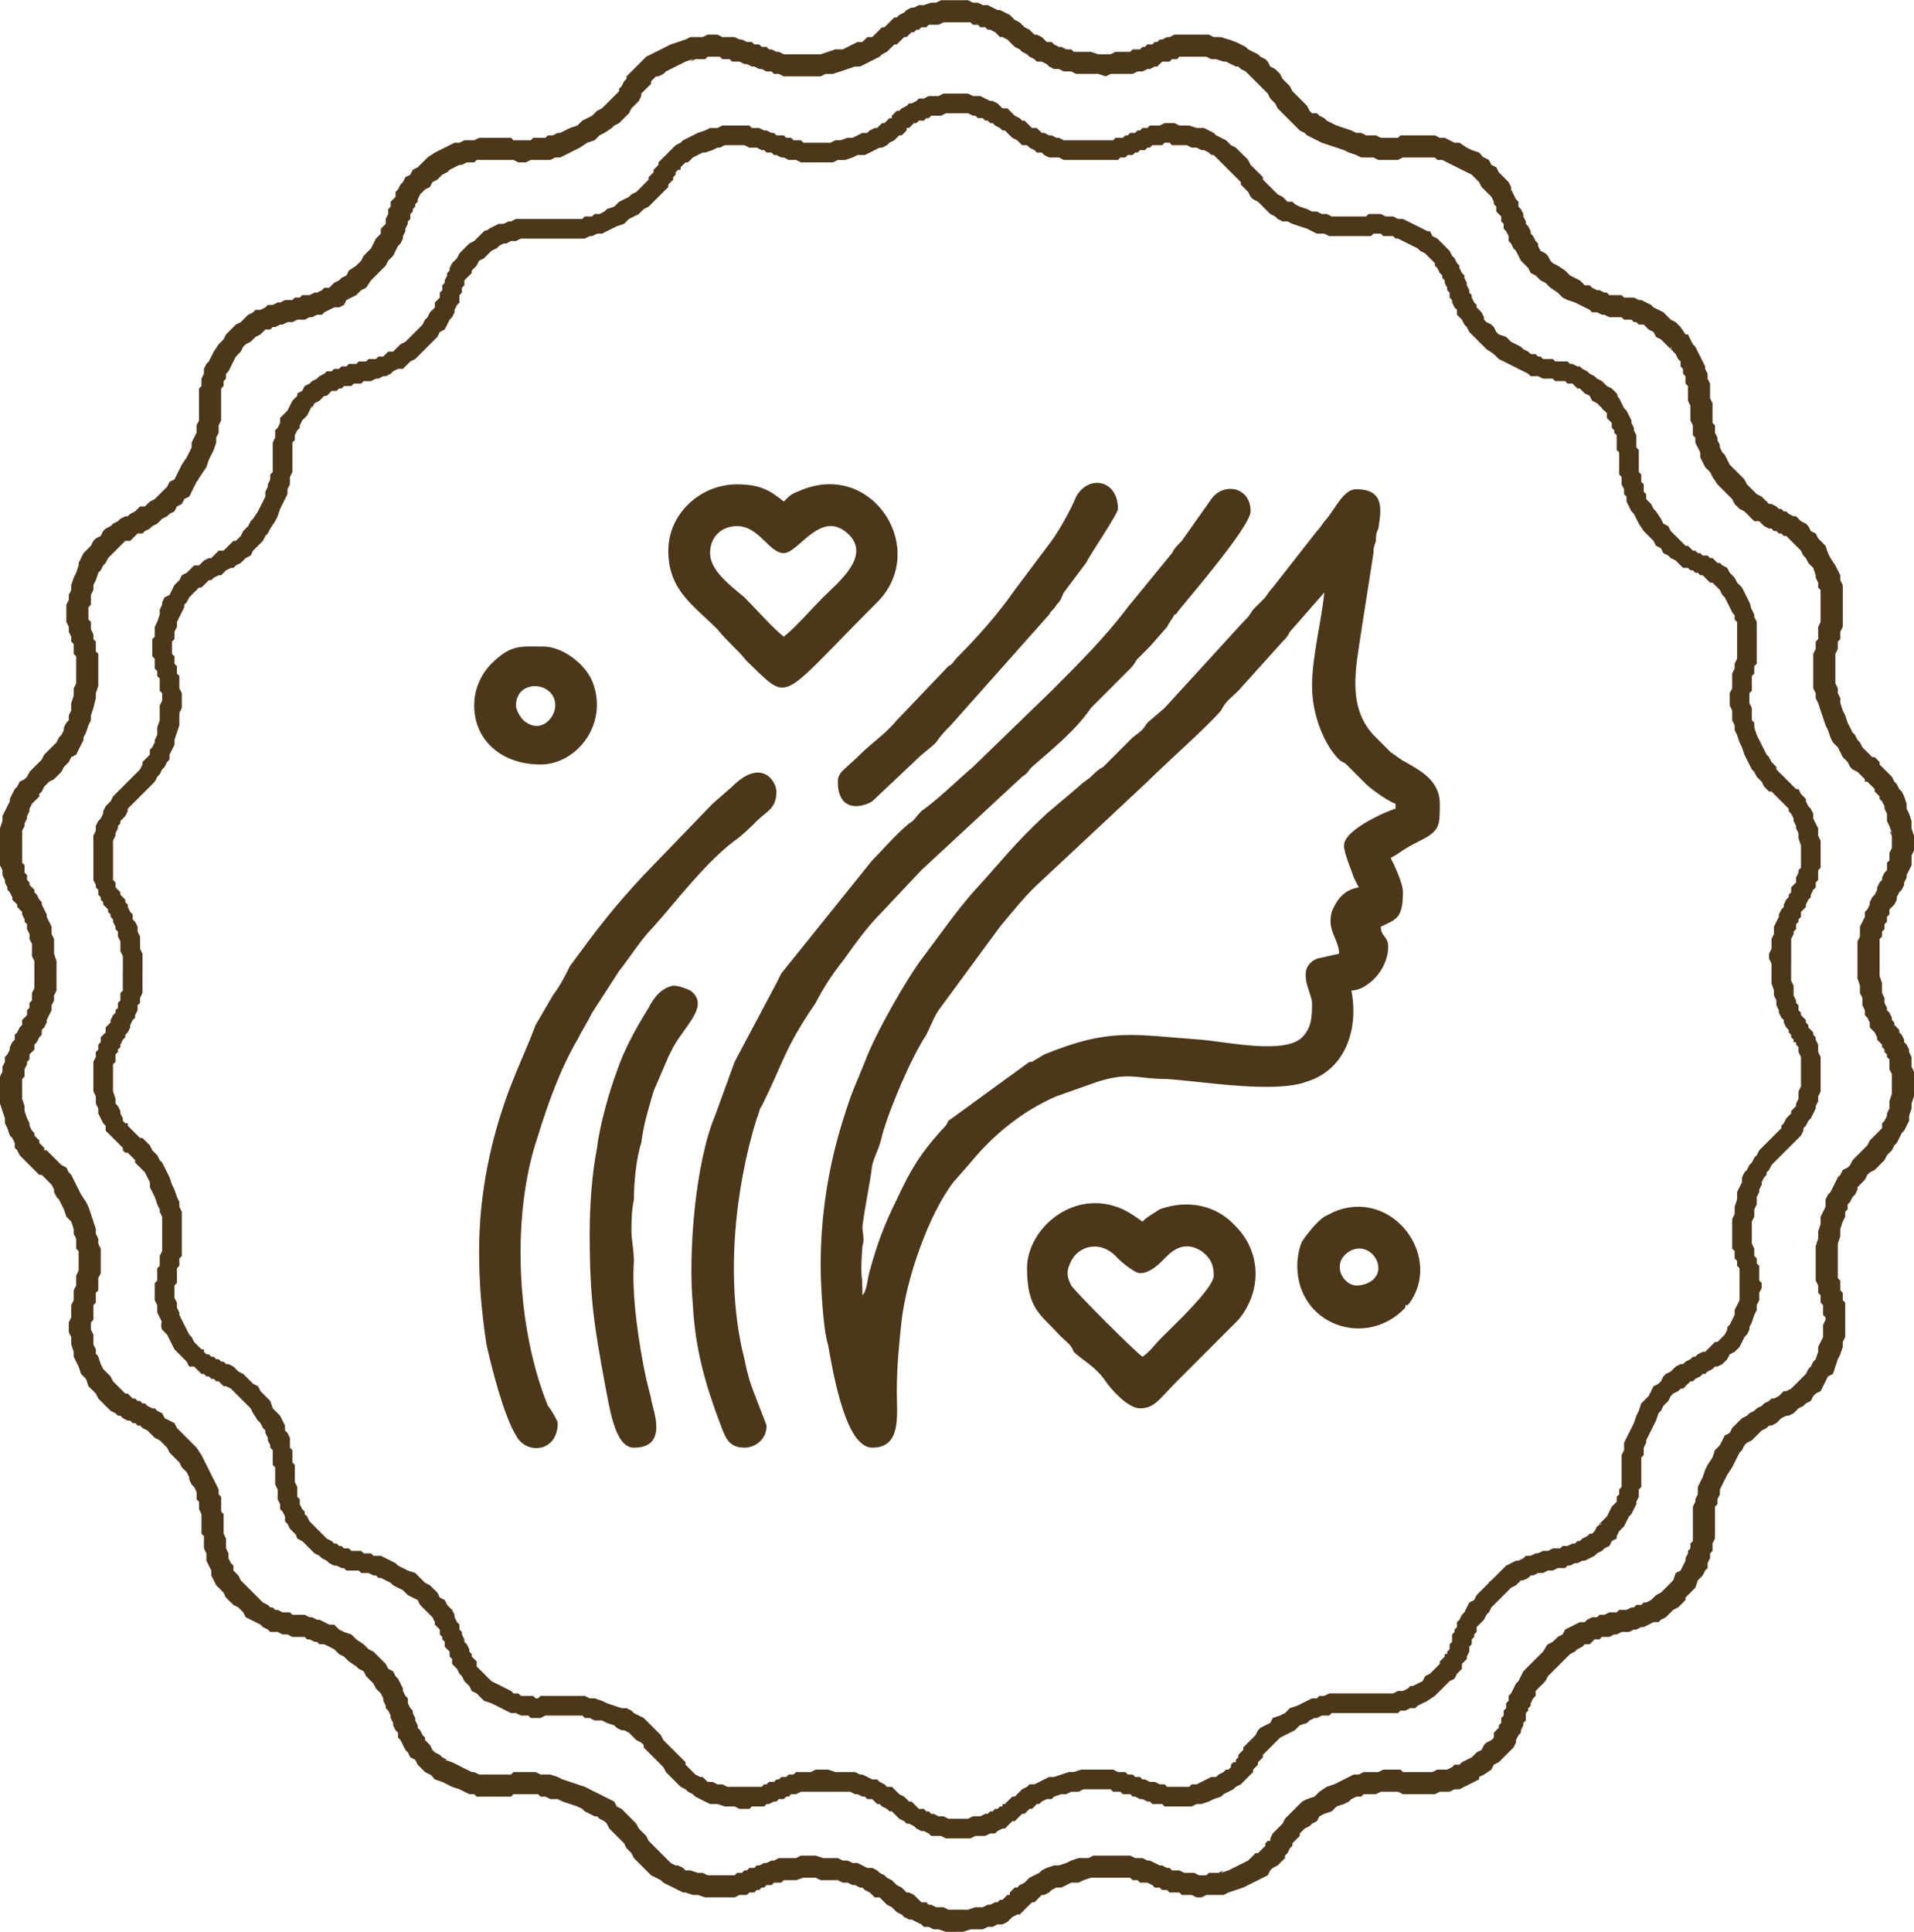
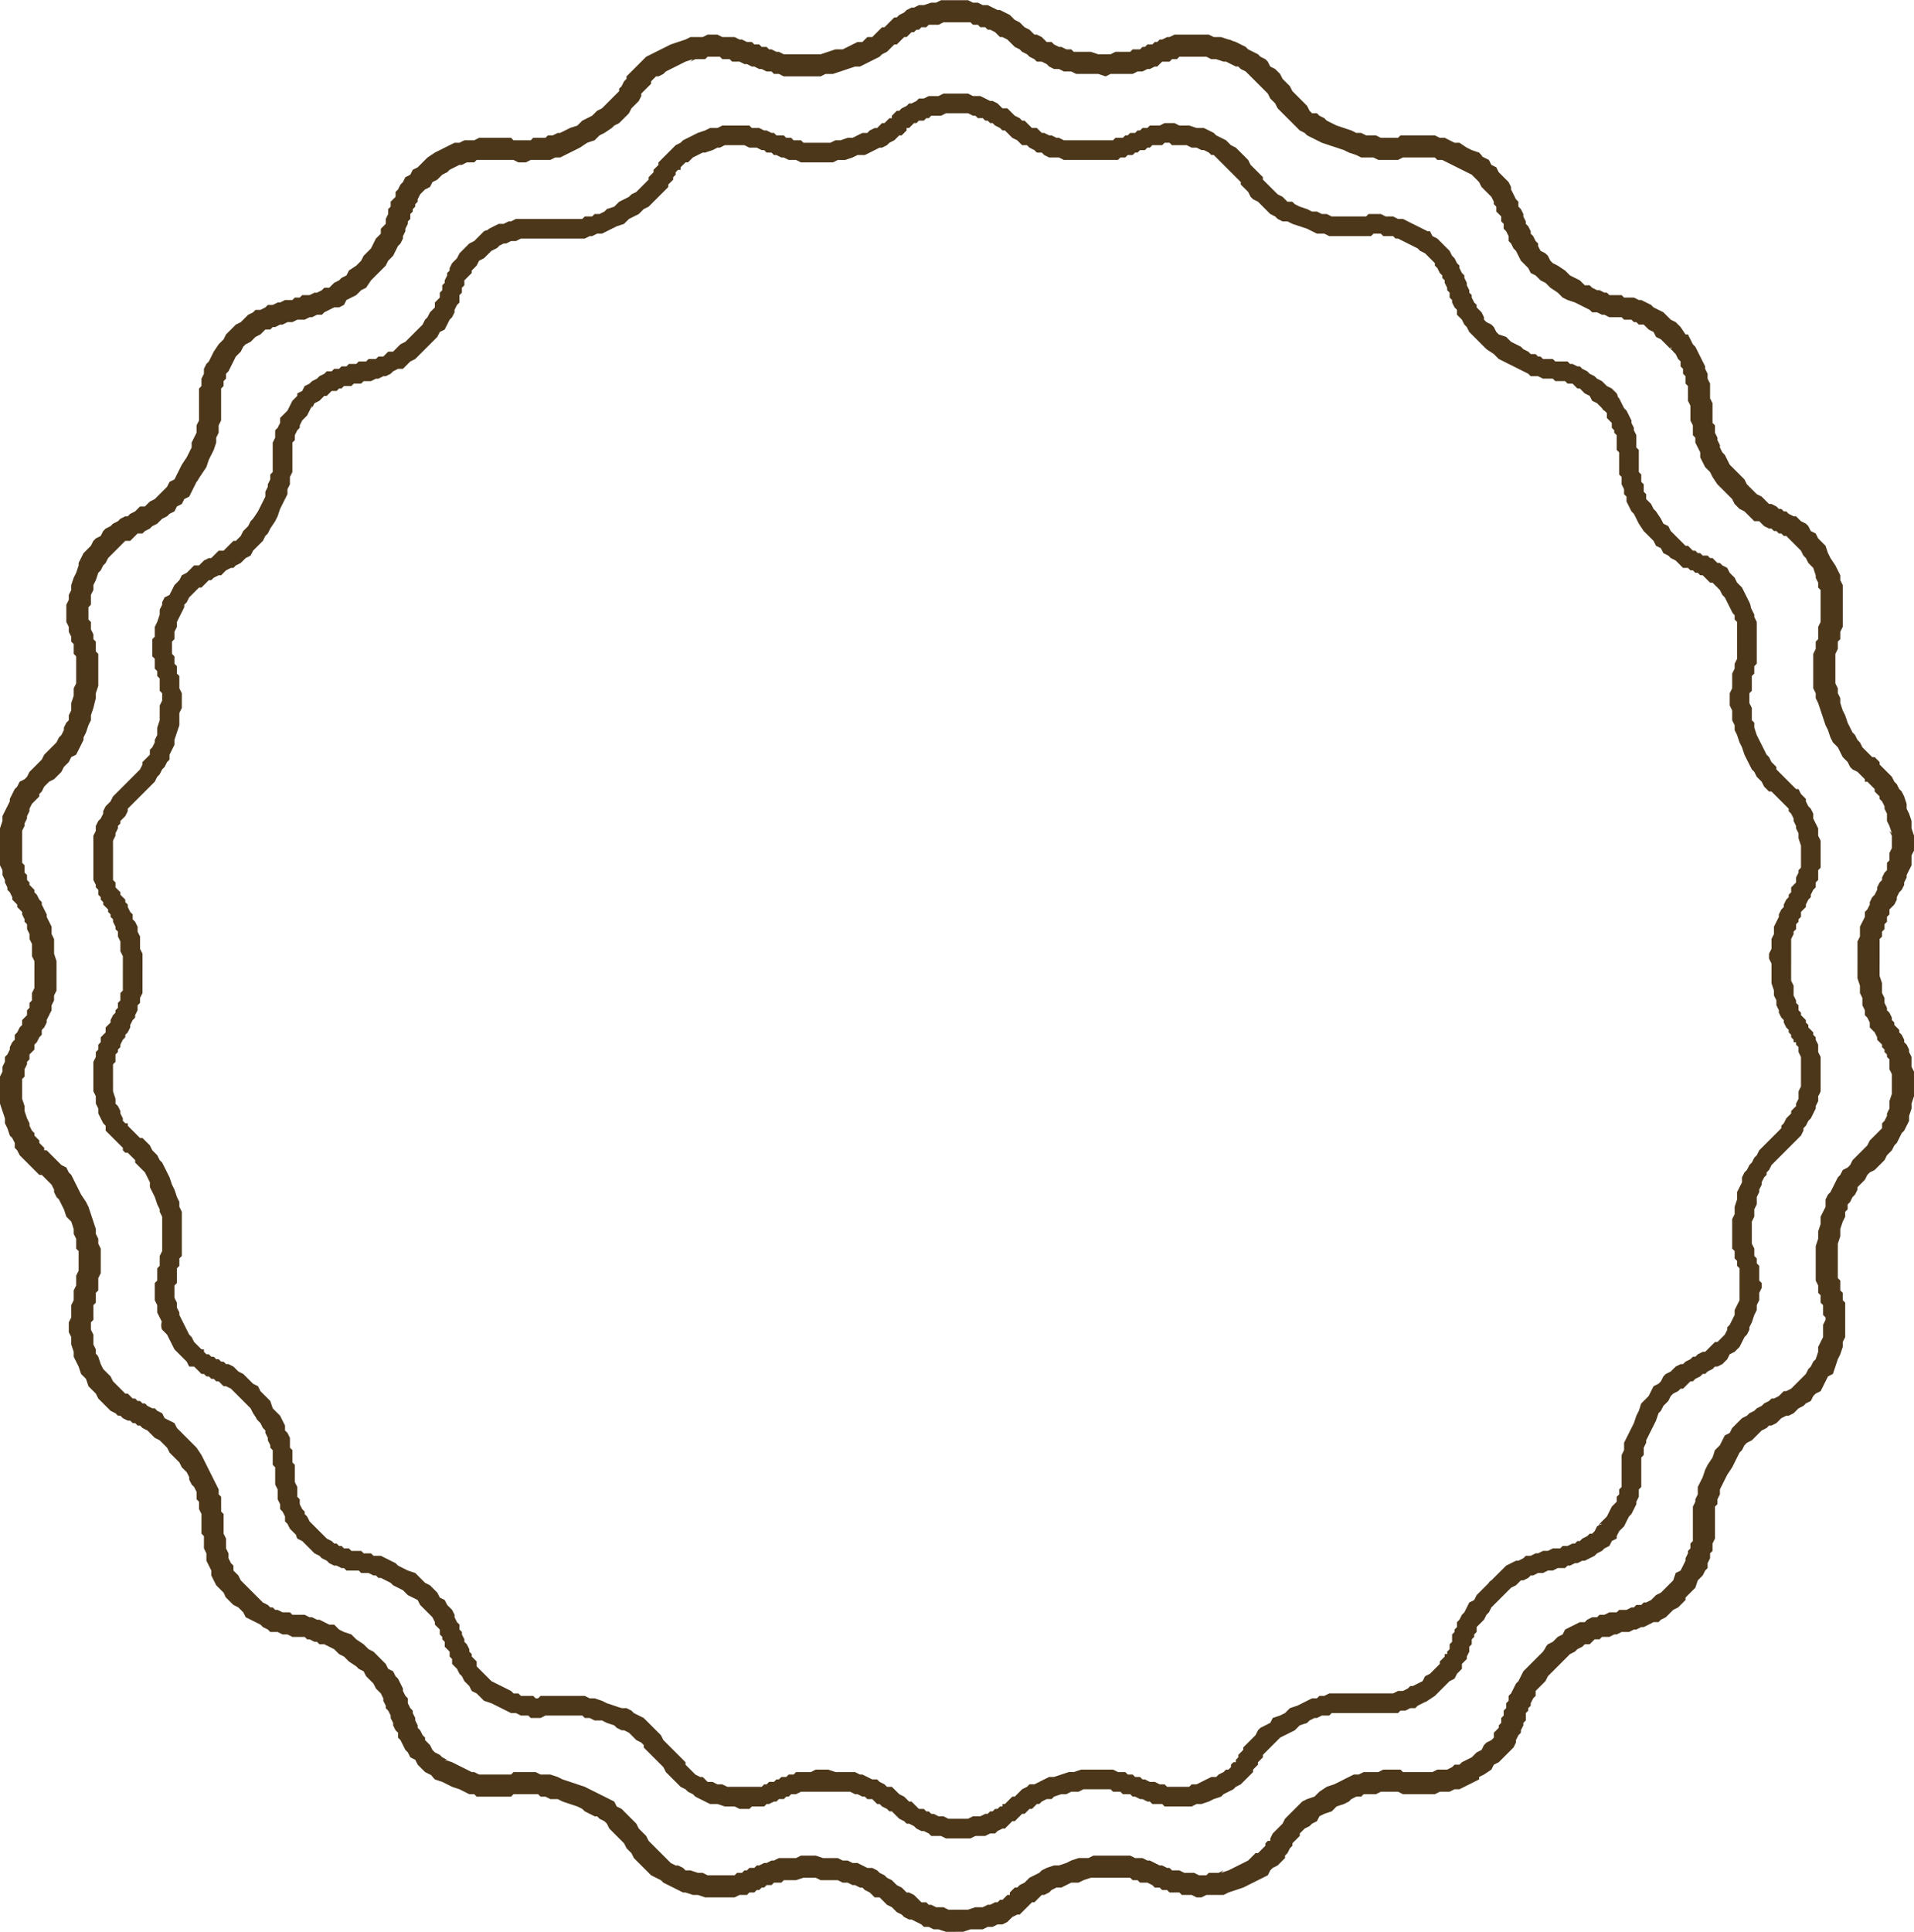
<svg xmlns="http://www.w3.org/2000/svg" xml:space="preserve" width="2.39in" height="2.412in" version="1.1" style="shape-rendering:geometricPrecision; text-rendering:geometricPrecision; image-rendering:optimizeQuality; fill-rule:evenodd; clip-rule:evenodd" viewBox="0 0 779 786">
  <defs>
    <style type="text/css">
   
    .fil1 {fill:#4C371A}
    .fil0 {fill:#4C371A;fill-rule:nonzero}
   
  </style>
  </defs>
  <g id="Layer_x0020_1">
    <g id="_2782091051328">
      <g>
        <g>
          <path class="fil0" d="M436 57l0 8 0 0 -3 0 -2 -1 -2 0 -2 0 -2 -1 -1 -1 -2 0 -1 -1 -2 -1 -1 -1 -2 0 -1 -1 -1 -1 -2 -1 -1 -1 -1 -1 -1 -1 -1 0 -1 -1 -2 -1 -1 -1 -1 0 -1 -1 -1 0 -1 -1 -2 0 -1 -1 -1 0 -2 -1 -1 0 -2 0 -2 0 1 -8 2 0 2 0 2 1 2 0 1 0 2 1 2 1 1 0 2 1 1 1 1 1 2 0 1 1 1 1 1 1 2 1 1 1 1 0 1 1 1 1 1 1 2 0 1 1 1 1 1 0 2 1 1 0 2 1 1 0 2 1 1 0 2 0 0 0zm0 0c2,0 4,2 4,4 0,3 -2,4 -4,4l0 -8zm54 -5l-3 8 0 0 -2 0 -2 -1 -2 0 -2 0 -2 0 -1 -1 -2 0 -1 1 -1 0 -1 0 -1 0 -1 0 -1 1 -1 0 -1 1 -1 0 -1 0 -1 1 -1 0 -1 1 -2 0 -1 1 -2 0 -1 1 -2 0 -2 0 -2 0 -3 0 -2 0 -3 0 -2 0 -3 0 0 -8 3 0 3 0 2 0 2 0 2 0 2 0 1 0 2 0 1 -1 2 0 1 0 1 -1 1 0 1 -1 1 0 1 0 1 -1 1 0 1 -1 2 0 1 -1 1 0 2 0 1 0 2 -1 2 0 2 0 2 1 2 0 2 0 3 1 2 0 1 0zm-1 0c2,1 4,3 3,5 0,2 -2,4 -5,3l2 -8zm40 32l-3 7 0 0 -2 -1 -2 0 -2 -1 -1 -1 -2 -1 -2 -2 -1 -1 -1 -1 -1 -1 -2 -1 -1 -1 -1 -2 -1 -1 -1 -1 -1 -1 0 -1 -1 -1 -1 -1 -1 -1 -1 -1 -1 -1 -1 -1 -1 -1 -1 -1 -1 -1 -1 -1 -1 -1 -1 0 -1 -1 -2 -1 -1 0 -2 -1 3 -8 2 1 2 1 1 1 2 1 2 1 1 1 1 1 2 1 1 1 1 1 1 1 1 1 1 1 1 2 1 1 1 1 1 1 1 1 1 1 0 1 1 1 1 1 1 1 1 1 1 1 1 1 2 1 1 1 1 1 2 0 1 1 2 1 0 0zm0 0c2,1 3,3 2,5 -1,2 -3,3 -5,2l3 -7zm53 10l-5 7 0 0 -2 -1 -2 -1 -2 -1 -2 -1 -1 0 -1 -1 -2 0 -1 0 -1 0 -1 -1 -1 0 -1 0 -1 0 -1 1 -1 0 -1 0 -1 0 -2 0 -1 0 -1 0 -2 0 -1 0 -2 0 -2 0 -1 0 -2 0 -2 -1 -3 0 -2 -1 -2 -1 -3 -1 -3 -1 3 -7 3 1 2 1 2 0 2 1 2 0 2 1 2 0 1 0 2 0 1 0 1 0 1 0 1 0 1 0 2 0 1 0 1 0 1 -1 1 0 2 0 1 0 1 0 2 1 1 0 2 0 2 1 2 0 2 1 2 1 2 1 2 1 2 1 1 0zm-1 0c2,1 3,4 2,6 -1,2 -4,2 -6,1l4 -7zm29 42l-5 6 0 0 -1 -1 -2 -2 -1 -1 -2 -2 -1 -1 -1 -2 -1 -1 -1 -2 -1 -1 -1 -1 0 -2 -1 -1 -1 -2 0 -1 -1 -1 0 -2 -1 -1 0 -1 -1 -2 0 -1 -1 -1 0 -1 -1 -1 -1 -2 -1 -1 0 -1 -1 -1 -1 -1 -1 -1 -1 -1 -2 -1 -1 -1 5 -7 1 2 2 1 1 1 2 2 1 1 1 1 1 2 1 1 1 2 1 1 0 1 1 2 1 1 0 1 1 2 0 1 1 2 0 1 1 1 0 1 1 2 1 1 0 1 1 1 1 1 1 2 0 1 1 1 2 1 1 1 1 2 1 1 0 0zm0 0c2,1 3,4 1,5 -1,2 -4,2 -6,1l5 -6zm48 25l-6 5 0 0 -2 -2 -2 -1 -1 -2 -2 -1 -1 -1 -1 -1 -1 0 -1 -1 -1 -1 -1 0 -1 0 -1 -1 -1 0 -1 0 -1 0 -1 0 -1 -1 -2 0 -1 0 -1 0 -2 -1 -1 0 -2 0 -1 -1 -2 -1 -2 -1 -2 -1 -2 -1 -2 -1 -2 -1 -2 -2 -3 -2 5 -6 3 1 2 2 2 1 2 1 1 1 2 1 1 1 2 0 1 1 1 0 1 1 2 0 1 0 1 0 1 1 1 0 1 0 1 0 2 0 1 1 1 0 2 1 1 0 1 1 2 1 1 1 2 1 1 1 2 1 2 2 2 1 2 2 0 1zm0 -1c1,2 1,5 0,6 -2,2 -5,2 -6,0l6 -6zm16 48l-7 5 0 0 -1 -2 -1 -2 -1 -1 -1 -2 -1 -2 0 -2 -1 -1 0 -2 -1 -2 0 -1 0 -2 -1 -1 0 -2 0 -1 0 -2 0 -1 0 -2 0 -1 -1 -1 0 -2 0 -1 0 -1 0 -2 -1 -1 0 -1 -1 -1 0 -2 -1 -1 -1 -1 0 -2 -1 -1 -1 -1 6 -5 1 1 1 2 1 2 1 1 1 2 1 2 0 1 1 2 0 1 1 2 0 2 0 1 0 2 1 1 0 2 0 1 0 1 0 2 0 1 0 2 1 1 0 1 0 2 1 1 0 1 0 2 1 1 0 2 1 1 1 1 1 2 1 1 0 0zm0 0c1,2 1,5 -1,6 -2,1 -4,1 -6,-1l7 -5zm38 38l-7 3 0 0 -1 -2 -1 -2 -1 -2 -1 -1 -1 -2 -1 -1 -1 -1 -1 -1 -1 0 -1 -1 -1 -1 0 0 -1 -1 -1 0 -1 -1 -1 0 -1 -1 -1 0 -1 -1 -2 0 -1 -1 -1 -1 -1 -1 -2 -1 -1 -1 -2 -1 -1 -2 -2 -1 -1 -2 -2 -2 -2 -2 -2 -3 7 -5 2 3 1 2 2 1 1 2 2 2 1 1 1 1 1 1 1 1 1 0 1 1 1 1 1 0 1 1 1 0 1 1 2 0 1 1 1 0 1 1 1 1 1 0 1 1 2 1 1 2 1 1 1 1 1 2 2 2 1 2 1 2 1 2 0 1zm0 -1c1,2 1,5 -1,6 -2,1 -5,0 -6,-2l7 -4zm2 51l-7 3 0 0 -1 -2 0 -2 -1 -2 0 -2 0 -2 -1 -2 0 -2 0 -2 0 -1 1 -2 0 -2 0 -1 0 -2 0 -1 1 -2 0 -1 0 -1 1 -2 0 -1 0 -1 0 -2 0 -1 0 -1 0 -2 0 -1 0 -1 0 -2 0 -1 0 -2 -1 -1 0 -2 -1 -1 7 -3 1 2 1 2 0 1 1 2 0 2 0 2 0 2 0 1 0 2 0 2 0 1 0 2 0 1 0 2 -1 1 0 2 0 1 -1 1 0 2 0 1 0 1 0 2 -1 1 0 2 0 1 0 1 1 2 0 1 0 2 0 2 1 1 0 2 0 0zm0 0c1,2 0,4 -2,5 -2,1 -4,0 -5,-2l7 -3zm27 47l-8 1 0 0 -1 -3 0 -2 -1 -2 0 -1 -1 -2 0 -1 -1 -2 -1 -1 0 -1 -1 -1 0 0 -1 -1 -1 -1 -1 -1 0 0 -1 -1 -1 -1 -1 -1 -1 0 -1 -1 -1 -1 -1 -2 -1 -1 -1 -1 -1 -2 -1 -1 -1 -2 -1 -2 -1 -2 -1 -3 -1 -2 -1 -3 7 -3 1 3 1 2 1 2 1 2 1 2 1 1 1 2 1 1 1 1 0 1 1 1 1 1 1 1 1 1 0 0 1 1 1 1 1 1 1 1 1 0 1 2 1 1 1 1 0 1 1 2 1 1 1 2 0 2 1 2 1 2 0 3 1 2 0 1zm0 -1c0,3 -1,5 -3,5 -3,1 -5,-1 -5,-3l8 -2zm-12 50l-8 0 0 0 -1 -2 0 -2 1 -2 0 -2 0 -2 1 -2 0 -2 0 -1 1 -2 1 -2 0 -1 1 -2 1 -1 0 -1 1 -2 1 -1 0 -1 1 -1 0 -2 1 -1 1 -1 0 -1 0 -1 1 -2 0 -1 1 -1 0 -2 0 -1 0 -1 0 -2 0 -2 0 -1 8 -1 0 2 0 2 0 2 0 2 0 2 -1 1 0 2 0 2 -1 1 0 2 -1 1 -1 2 0 1 -1 1 -1 2 0 1 -1 1 -1 1 0 2 -1 1 0 1 -1 1 0 2 -1 1 0 1 -1 2 0 1 0 2 0 1 0 2 0 2 0 2 0 0zm0 0c0,2 -2,4 -4,4 -2,0 -4,-2 -4,-4l8 0zm12 52l-8 -2 0 1 0 -3 0 -2 0 -2 0 -2 0 -2 0 -1 0 -1 -1 -2 0 -1 0 -1 -1 -1 0 -1 -1 0 0 -1 -1 -1 0 -1 -1 -1 0 -1 -1 -1 -1 -2 0 -1 -1 -1 -1 -2 0 -1 -1 -2 0 -2 -1 -2 0 -2 -1 -3 0 -2 0 -3 0 -3 8 0 0 2 0 3 0 2 1 2 0 2 0 2 1 2 0 1 1 1 0 2 1 1 0 1 1 1 1 1 0 1 1 1 0 1 1 1 1 1 0 1 1 1 0 1 1 2 0 1 0 2 1 2 0 2 0 2 0 2 0 2 0 3 0 2 0 1zm0 -1c0,3 -2,4 -5,4 -2,0 -3,-2 -3,-4l8 0zm-26 44l-8 -2 0 0 1 -2 1 -2 0 -2 1 -2 1 -1 1 -2 1 -1 1 -2 1 -1 1 -2 1 -1 1 -1 1 -1 1 -1 1 -1 1 -1 1 -1 1 -1 1 -1 0 -1 1 -1 1 -2 1 -1 1 -1 0 -1 1 -1 1 -1 0 -1 1 -2 0 -1 0 -2 1 -2 8 2 -1 2 0 2 -1 2 0 1 -1 2 -1 2 -1 1 -1 2 -1 1 0 1 -1 2 -1 1 -1 1 -1 1 -1 1 -1 1 -1 1 -1 1 -1 1 -1 1 -1 1 -1 1 -1 1 -1 2 -1 1 0 1 -1 1 -1 2 0 1 -1 2 0 1 -1 2 0 0zm0 0c0,2 -2,4 -5,3 -2,0 -3,-2 -3,-5l8 2zm-3 54l-7 -4 0 0 1 -2 0 -2 1 -2 1 -2 0 -1 0 -2 0 -1 0 -1 0 -2 0 -1 0 -1 0 -1 0 -1 0 -1 0 -1 -1 -1 0 -1 0 -1 -1 -1 0 -2 0 -1 -1 -1 0 -2 0 -2 0 -2 0 -2 0 -2 0 -2 1 -2 0 -3 1 -3 0 -3 8 2 0 3 -1 2 0 3 -1 2 0 2 0 2 0 1 0 2 0 1 0 1 1 2 0 1 0 1 0 1 1 1 0 1 0 1 1 1 0 2 0 1 0 1 0 2 1 1 0 2 -1 2 0 1 0 2 -1 2 0 2 -1 2 -1 3 -1 2 0 1zm0 -1c0,2 -3,3 -5,3 -2,-1 -3,-4 -2,-6l7 3zm-37 35l-7 -4 0 0 2 -2 1 -1 1 -2 1 -2 2 -1 1 -1 1 -2 1 -1 2 -1 1 -1 1 -1 2 -1 1 0 1 -1 2 -1 1 -1 1 0 1 -1 2 -1 1 0 1 -1 1 -1 1 -1 1 -1 1 0 1 -1 1 -1 1 -1 1 -2 0 -1 1 -1 1 -2 7 4 -1 2 -1 1 -1 2 -1 2 -1 1 -1 1 -2 1 -1 2 -1 1 -1 1 -2 1 -1 0 -1 1 -2 1 -1 1 -1 0 -1 1 -2 1 -1 1 -1 0 -1 1 -1 1 -1 1 -1 0 -1 1 -2 1 -1 1 -1 2 -1 1 -1 1 -1 2 -1 1 0 0zm0 0c-1,2 -3,3 -5,2 -2,-1 -3,-4 -2,-6l7 4zm-17 51l-6 -6 -1 0 2 -2 1 -1 1 -2 1 -2 1 -1 1 -1 0 -2 1 -1 0 -1 0 -1 1 -1 0 -1 0 -1 0 -1 0 -1 0 -1 0 -1 0 -1 0 -2 0 -1 0 -2 0 -1 1 -2 0 -1 0 -2 1 -2 1 -2 1 -2 1 -2 1 -3 1 -2 1 -3 7 4 -1 3 -1 2 -1 2 -1 2 -1 2 0 1 -1 2 0 2 0 1 -1 1 0 1 0 2 0 1 0 1 0 1 0 1 0 1 0 1 0 2 0 1 -1 1 0 2 0 1 -1 2 0 1 -1 2 -1 2 -1 1 -1 2 -1 2 -2 2 -1 2 0 1zm0 -1c-2,2 -4,2 -6,1 -2,-1 -2,-4 -1,-6l7 5zm-45 23l-6 -5 0 0 2 -2 1 -1 2 -2 1 -1 2 -1 2 -1 1 0 2 -1 1 -1 2 0 2 -1 1 0 2 -1 1 0 1 0 2 -1 1 0 2 0 1 -1 1 0 1 0 2 -1 1 0 1 -1 1 0 1 -1 2 -1 1 -1 1 0 1 -1 1 -2 2 -1 6 6 -2 1 -1 2 -2 1 -1 1 -2 1 -1 1 -2 1 -2 1 -1 0 -2 1 -1 0 -2 1 -1 0 -1 1 -2 0 -1 0 -2 1 -1 0 -1 0 -2 1 -1 0 -1 0 -2 1 -1 0 -1 1 -2 1 -1 0 -1 1 -1 1 -2 1 -1 1 -1 1 0 0zm0 0c-2,2 -5,2 -6,0 -2,-1 -2,-4 0,-5l6 5zm-32 44l-4 -7 0 0 2 -1 1 -2 2 -1 1 -1 2 -2 1 -1 0 -1 1 -1 1 -1 0 -1 1 0 0 -1 1 -1 0 -1 0 -1 1 -1 0 -1 0 -2 1 -1 0 -1 1 -1 0 -2 1 -1 1 -2 1 -1 1 -2 1 -2 2 -1 1 -2 2 -2 2 -2 2 -2 6 5 -2 2 -2 2 -2 2 -1 2 -1 1 -1 2 -1 1 -1 1 -1 1 0 2 -1 1 0 1 -1 1 0 1 0 1 -1 1 0 1 0 1 -1 2 0 1 -1 1 -1 1 0 2 -1 1 -1 1 -1 2 -2 1 -1 1 -2 2 -1 1 -2 2 -3 2 0 0zm0 0c-1,1 -4,1 -5,-1 -2,-2 -1,-5 1,-6l4 7zm-49 9l-4 -7 0 0 2 -1 2 -1 2 -1 2 0 1 -1 2 0 2 -1 2 0 1 0 2 0 2 0 1 0 2 0 1 0 2 0 1 0 2 0 1 0 1 0 2 0 1 0 1 0 2 0 1 0 1 0 2 -1 1 0 1 0 2 -1 1 -1 1 0 2 -1 4 7 -2 1 -2 1 -1 1 -2 0 -2 1 -2 0 -1 1 -2 0 -2 0 -1 0 -2 0 -1 0 -2 0 -1 0 -2 0 -1 0 -2 0 -1 0 -1 0 -2 0 -1 0 -2 0 -1 0 -1 0 -2 0 -1 1 -2 0 -1 0 -2 1 -1 0 -2 1 -1 1 0 0zm0 0c-2,1 -5,0 -6,-2 -1,-2 0,-4 2,-5l4 7zm-43 33l-2 -8 0 0 2 -1 2 -1 2 -1 2 0 1 -1 2 -1 1 -1 1 0 1 -1 0 -1 1 -1 1 0 0 -1 1 -1 0 -1 1 -1 1 -1 0 -1 1 -1 1 -1 1 -1 1 -1 1 -1 1 -2 1 -1 2 -1 2 -1 1 -2 3 -1 2 -1 2 -2 3 -1 4 7 -3 1 -2 2 -2 1 -2 1 -2 1 -1 1 -1 1 -1 1 -1 1 -1 1 -1 1 -1 1 0 1 -1 1 -1 1 0 1 -1 1 -1 1 0 1 -1 1 -1 1 -1 1 -1 1 -1 1 -2 1 -1 1 -2 1 -2 1 -1 1 -3 1 -2 1 -3 1 0 0zm0 0c-2,0 -4,-1 -5,-3 0,-2 1,-4 3,-5l2 8zm-50 -5l-2 -8 0 0 3 -1 2 0 2 0 2 0 2 0 2 0 1 0 2 0 2 1 1 0 2 0 1 1 2 0 1 1 2 0 1 1 1 0 2 1 1 0 1 0 2 1 1 0 1 0 1 1 2 0 1 0 1 0 2 0 1 0 2 0 1 -1 2 0 2 8 -2 0 -2 1 -2 0 -2 0 -2 0 -1 0 -2 0 -2 0 -1 -1 -2 0 -2 0 -1 -1 -1 0 -2 -1 -1 0 -2 -1 -1 0 -1 -1 -2 0 -1 0 -1 -1 -2 0 -1 0 -1 -1 -2 0 -1 0 -2 0 -1 0 -2 0 -1 0 -2 0 -2 1 0 0zm0 0c-2,0 -4,-1 -5,-4 0,-2 1,-4 3,-4l2 8zm-50 19l0 -8 0 0 3 0 2 0 2 -1 2 0 1 0 2 -1 1 0 1 -1 1 0 1 -1 1 0 1 -1 1 0 0 -1 1 0 1 -1 1 -1 1 -1 1 0 1 -1 1 -1 1 -1 2 -1 1 -1 2 0 2 -1 2 -1 2 -1 2 0 3 -1 3 -1 2 0 2 8 -3 0 -2 1 -2 0 -3 1 -1 1 -2 0 -2 1 -1 1 -1 0 -1 1 -1 1 -1 0 -1 1 -1 1 -1 0 -1 1 -1 1 -1 1 -1 0 -1 1 -1 1 -1 1 -1 0 -2 1 -1 1 -2 0 -2 1 -2 0 -2 0 -2 1 -3 0 -3 0 0 0zm0 0c-2,0 -4,-2 -4,-4 0,-2 2,-4 4,-4l0 8zm-47 -19l1 -8 0 0 2 0 3 0 2 1 1 0 2 1 2 1 2 0 1 1 2 1 1 1 2 0 1 1 1 1 1 1 2 1 1 1 1 1 1 0 1 1 1 1 1 1 2 0 1 1 1 0 1 1 1 0 2 1 1 0 1 0 2 1 2 0 1 0 0 8 -2 0 -2 0 -2 -1 -2 0 -2 0 -1 -1 -2 -1 -1 0 -2 -1 -1 -1 -2 -1 -1 0 -1 -1 -2 -1 -1 -1 -1 -1 -1 -1 -1 0 -1 -1 -2 -1 -1 -1 -1 0 -1 -1 -1 -1 -2 0 -1 -1 -1 0 -2 -1 -1 0 -2 -1 -2 0 -1 0 -1 0zm1 0c-3,0 -4,-2 -4,-4 0,-3 2,-4 4,-4l0 8zm-54 5l3 -8 -1 0 3 0 2 1 2 0 2 0 1 0 2 0 1 0 2 0 1 0 1 0 1 0 1 0 1 -1 1 0 1 -1 1 0 1 0 1 -1 1 0 1 -1 2 0 1 -1 2 0 1 -1 2 0 2 0 2 0 2 -1 3 0 2 0 3 1 3 0 -1 8 -2 0 -3 0 -2 0 -2 0 -2 0 -2 0 -2 0 -1 0 -2 1 -1 0 -1 0 -1 1 -1 0 -1 1 -1 0 -1 0 -1 1 -1 0 -2 1 -1 0 -1 1 -2 0 -1 0 -2 0 -1 1 -2 0 -2 0 -2 -1 -2 0 -2 0 -3 -1 -3 0 0 0zm0 0c-2,-1 -3,-3 -3,-5 1,-2 3,-4 5,-3l-2 8zm-39 -32l3 -7 0 0 2 0 2 1 1 1 2 1 2 1 1 1 2 2 1 1 1 1 1 1 1 1 1 2 1 1 1 1 1 1 1 1 1 1 1 1 1 1 1 1 1 1 0 1 1 1 1 1 1 1 1 1 2 1 1 0 1 1 1 1 2 0 2 1 -3 8 -2 -1 -2 -1 -2 -1 -1 -1 -2 -1 -1 -1 -2 -1 -1 -1 -1 -1 -1 -1 -1 -1 -1 -1 -1 -1 -1 -2 -1 -1 -1 -1 -1 -1 -1 -1 -1 -1 -1 -1 -1 -1 -1 -1 0 -1 -1 -1 -2 -1 -1 -1 -1 -1 -1 -1 -2 -1 -1 0 -2 -1 -1 -1 0 0zm0 0c-2,-1 -3,-3 -3,-5 1,-2 4,-3 6,-2l-3 7zm-53 -10l5 -7 0 0 2 1 2 1 2 1 1 1 2 0 1 1 2 0 1 0 1 0 1 0 1 1 1 0 1 -1 1 0 1 0 1 0 1 0 1 0 2 0 1 0 1 0 2 0 2 0 1 0 2 0 2 0 2 1 2 0 3 1 2 1 3 1 3 1 -3 7 -3 -1 -2 -1 -3 0 -2 -1 -2 0 -1 -1 -2 0 -1 0 -2 0 -1 0 -1 0 -1 0 -2 0 -1 0 -1 0 -1 0 -1 0 -1 0 -2 1 -1 0 -1 0 -2 0 -1 -1 -2 0 -1 0 -2 -1 -2 0 -2 -1 -2 -1 -2 -1 -2 -1 -3 -1 0 0zm0 0c-1,-1 -2,-4 -1,-6 1,-2 4,-2 6,-1l-5 7zm-29 -42l5 -6 0 0 2 1 2 2 1 1 1 2 2 1 1 2 1 1 1 1 1 2 0 1 1 2 1 1 0 2 1 1 0 1 1 2 0 1 1 1 1 2 0 1 1 1 0 1 1 1 1 1 0 2 1 1 1 1 1 1 1 1 1 1 1 1 2 1 -5 7 -2 -2 -1 -1 -2 -1 -1 -2 -1 -1 -1 -1 -1 -2 -1 -1 -1 -2 -1 -1 -1 -1 0 -2 -1 -1 0 -2 -1 -1 -1 -1 0 -2 -1 -1 0 -1 -1 -1 0 -2 -1 -1 -1 -1 0 -1 -1 -2 -1 -1 -1 -1 -1 -1 -1 -1 -1 -1 -1 -2 -2 -1 0 0zm0 0c-1,-1 -2,-4 0,-5 1,-2 3,-2 5,-1l-5 6zm-47 -25l6 -5 0 0 2 2 1 1 2 2 1 1 2 1 1 1 1 0 1 1 1 0 1 1 1 0 1 0 1 1 1 0 1 0 1 0 1 0 1 1 2 0 1 0 1 1 2 0 1 0 2 1 2 1 2 1 1 1 2 1 2 1 3 1 2 2 2 2 -5 6 -2 -1 -2 -2 -2 -1 -2 -1 -1 -1 -2 -1 -2 -1 -1 0 -1 -1 -1 0 -2 -1 -1 0 -1 0 -1 0 -1 -1 -1 0 -1 0 -2 0 -1 0 -1 -1 -1 0 -2 -1 -1 0 -2 -1 -1 -1 -2 -1 -1 -1 -2 -1 -1 -1 -2 -2 -2 -2 -2 -1 0 -1zm0 1c-1,-2 -1,-5 0,-6 2,-2 4,-2 6,0l-6 6zm-16 -48l6 -5 0 0 2 2 1 1 1 2 1 2 0 2 1 1 1 2 0 2 0 2 1 1 0 2 0 1 0 2 1 1 0 2 0 1 0 2 0 1 0 1 1 2 0 1 0 1 0 2 1 1 0 1 0 1 1 2 1 1 0 1 1 1 1 2 1 1 -6 5 -1 -1 -2 -2 -1 -2 -1 -1 0 -2 -1 -2 -1 -1 0 -2 -1 -2 0 -1 0 -2 0 -1 -1 -2 0 -1 0 -2 0 -1 0 -1 0 -2 -1 -1 0 -2 0 -1 0 -1 0 -2 -1 -1 0 -1 -1 -2 0 -1 -1 -2 0 -1 -1 -1 -1 -2 -1 -1 0 0zm0 0c-2,-2 -1,-5 1,-6 1,-1 4,-1 5,1l-6 5zm-39 -38l8 -3 0 0 1 2 1 2 1 2 1 1 1 2 1 1 1 1 1 1 1 0 0 1 1 1 1 0 1 1 1 0 1 1 1 0 1 1 1 0 1 1 1 0 2 1 1 1 1 1 2 1 1 1 1 1 2 2 2 1 1 2 2 2 2 2 1 3 -6 5 -2 -3 -1 -2 -2 -2 -1 -1 -2 -2 -1 -1 -1 -1 -1 -1 -2 -1 -1 0 -1 -1 -1 -1 -1 0 -1 -1 -1 0 -1 -1 -1 0 -1 -1 -1 0 -1 -1 -1 -1 -1 -1 -2 0 -1 -2 -1 -1 -1 -1 -1 -1 -2 -2 -1 -2 -1 -2 -1 -2 -2 -2 0 -1zm0 1c-1,-2 0,-5 2,-6 2,-1 5,0 6,2l-8 4zm-2 -51l8 -3 0 0 1 2 0 2 1 2 0 2 0 2 0 2 0 2 0 2 0 1 0 2 0 2 0 1 0 2 -1 1 0 2 0 1 -1 1 0 2 0 1 0 1 0 2 -1 1 0 1 0 2 0 1 0 1 1 2 0 1 0 1 1 2 0 1 1 2 -8 3 0 -2 -1 -2 -1 -2 0 -1 0 -2 -1 -2 0 -2 0 -1 0 -2 0 -2 1 -1 0 -2 0 -1 0 -2 1 -1 0 -2 0 -1 0 -1 1 -2 0 -1 0 -2 0 -1 0 -1 0 -2 0 -1 0 -1 0 -2 0 -1 0 -2 -1 -2 0 -1 -1 -2 0 0zm0 0c0,-2 1,-5 3,-5 2,-1 4,0 5,2l-8 3zm-26 -47l8 -1 0 0 0 2 1 3 0 2 1 1 1 2 0 1 1 2 0 1 1 1 1 0 0 1 1 1 1 1 0 0 1 1 1 1 1 1 1 0 1 1 1 1 1 1 1 2 1 1 1 1 1 2 1 1 1 2 1 2 1 2 1 3 1 2 1 3 -8 3 -1 -3 -1 -2 -1 -2 0 -2 -1 -2 -1 -2 -1 -1 -1 -1 -1 -1 -1 -1 0 -1 -1 -1 -1 -1 -1 -1 -1 0 -1 -1 0 -1 -1 -1 -1 -1 -1 -1 -1 -1 -1 -1 -1 -1 -1 -1 0 -2 -1 -1 -1 -2 -1 -2 0 -2 -1 -2 0 -3 -1 -2 0 -1zm0 1c0,-3 1,-5 3,-5 2,-1 4,1 5,3l-8 2zm12 -50l8 0 0 0 0 2 0 2 0 2 0 2 0 2 -1 2 0 2 -1 1 0 2 -1 2 0 1 -1 1 -1 2 0 1 -1 2 -1 1 0 1 -1 1 -1 2 0 1 -1 1 0 1 -1 1 0 2 0 1 -1 1 0 2 0 1 0 1 0 2 0 2 0 1 -8 1 0 -2 0 -2 0 -2 0 -2 0 -2 0 -1 1 -2 0 -2 1 -1 0 -2 1 -1 0 -2 1 -1 1 -1 0 -2 1 -1 1 -1 0 -1 1 -2 1 -1 0 -1 1 -1 0 -2 1 -1 0 -1 0 -2 1 -1 0 -2 0 -1 0 -2 0 -2 0 -2 0 0zm0 0c0,-2 2,-4 4,-4 2,0 4,2 4,4l-8 0zm-12 -52l8 2 0 -1 0 3 0 2 0 2 0 2 0 2 0 1 0 1 0 2 1 1 0 1 0 1 1 1 0 0 1 1 0 1 1 1 1 1 0 1 1 1 0 1 1 2 1 1 0 2 1 1 1 2 0 2 1 2 0 2 0 3 1 2 0 3 0 3 -8 0 0 -2 0 -3 -1 -2 0 -2 0 -2 -1 -2 0 -2 -1 -1 0 -1 -1 -2 0 -1 -1 -1 0 -1 -1 -1 0 -1 -1 -1 -1 -1 0 -1 -1 -1 0 -1 -1 -1 0 -2 -1 -1 0 -1 -1 -2 0 -2 0 -2 0 -2 0 -2 0 -2 0 -3 0 -2 0 -1zm0 1c0,-3 2,-4 4,-4 3,0 4,2 4,4l-8 0zm26 -44l7 2 0 0 0 2 -1 2 -1 2 0 2 -1 1 -1 2 -1 1 -1 2 -1 1 -1 2 -1 1 -1 1 -1 1 -1 1 -1 1 -1 1 -1 1 -1 1 -1 1 -1 1 -1 1 0 1 -1 2 -1 1 -1 1 0 1 -1 1 0 1 -1 2 0 1 -1 2 0 2 -8 -2 0 -2 1 -2 0 -2 1 -2 1 -1 1 -2 0 -1 1 -2 1 -1 1 -1 1 -2 1 -1 1 -1 1 -1 1 -1 1 -1 1 -1 1 -1 1 -1 1 -1 1 -1 1 -1 1 -2 0 -1 1 -1 1 -1 1 -1 0 -2 1 -1 1 -2 0 -1 1 -2 0 0zm0 0c0,-2 2,-4 4,-3 3,0 4,2 3,5l-7 -2zm2 -54l8 4 0 0 -1 2 -1 2 0 2 -1 2 0 1 0 2 -1 1 0 1 0 2 0 1 0 1 1 1 0 1 0 1 0 1 1 1 0 1 0 1 0 1 1 1 0 2 0 1 0 2 1 2 0 2 0 2 0 2 -1 2 0 2 0 3 -1 3 -1 3 -7 -2 0 -3 1 -3 0 -2 0 -2 0 -2 1 -2 0 -1 0 -2 -1 -1 0 -1 0 -2 0 -1 0 -1 -1 -1 0 -1 0 -1 -1 -1 0 -2 0 -1 0 -1 -1 -1 0 -2 0 -1 0 -2 0 -2 1 -1 0 -2 0 -2 1 -2 1 -3 0 -2 1 -2 0 -1zm0 1c1,-3 4,-4 6,-3 2,1 3,3 2,6l-8 -3zm37 -35l7 4 0 0 -1 2 -1 1 -1 2 -2 2 -1 1 -1 1 -1 2 -2 1 -1 1 -1 1 -2 1 -1 1 -1 0 -2 1 -1 1 -1 1 -1 0 -2 1 -1 1 -1 0 -1 1 -1 1 -1 1 -1 0 -1 1 -1 1 -1 1 -1 1 -1 2 -1 1 0 1 -1 2 -8 -4 1 -2 2 -1 1 -2 1 -2 1 -1 1 -1 1 -2 2 -1 1 -1 1 -1 1 -1 2 0 1 -1 1 -1 2 -1 1 0 1 -1 1 -1 1 -1 2 0 1 -1 1 -1 1 -1 1 -1 1 0 1 -1 1 -1 1 -2 1 -1 1 -1 1 -2 1 -1 0 0zm0 0c1,-2 4,-3 6,-2 2,1 2,4 1,6l-7 -4zm18 -51l6 6 0 -1 -1 2 -1 2 -2 2 -1 2 0 1 -1 1 -1 2 0 1 0 1 -1 1 0 1 0 1 0 1 0 1 0 1 0 1 0 1 0 1 0 2 0 1 0 1 -1 2 0 2 0 1 -1 2 0 2 -1 2 -1 2 -1 2 -1 3 -1 2 -2 3 -7 -4 2 -3 1 -2 1 -2 1 -2 0 -2 1 -2 0 -1 1 -2 0 -1 0 -1 1 -1 0 -2 0 -1 0 -1 0 -1 0 -1 0 -1 0 -1 0 -2 0 -1 0 -1 1 -2 0 -1 0 -2 1 -1 1 -2 0 -2 1 -1 2 -2 1 -2 1 -2 2 -2 0 -1zm0 1c1,-2 4,-3 6,-1 1,1 2,4 0,5l-6 -4zm45 -23l6 5 0 0 -2 2 -1 1 -2 1 -2 2 -1 1 -2 0 -2 1 -1 1 -2 1 -1 0 -2 1 -1 0 -2 1 -1 0 -2 0 -1 1 -1 0 -2 0 -1 1 -1 0 -2 0 -1 1 -1 0 -1 1 -2 0 -1 1 -1 1 -1 0 -1 1 -1 1 -2 1 -1 2 -6 -6 2 -1 1 -2 2 -1 1 -1 2 -1 1 -1 2 -1 1 -1 2 0 1 -1 2 0 1 -1 2 0 1 -1 2 0 1 0 1 -1 2 0 1 0 1 -1 2 0 1 0 1 -1 2 0 1 -1 1 -1 2 0 1 -1 1 -1 1 -1 2 -1 1 -1 0 0zm0 0c2,-2 4,-2 6,0 1,1 1,4 0,5l-6 -5zm32 -44l4 7 0 0 -2 1 -2 2 -1 1 -2 1 -1 2 -1 1 -1 1 0 1 -1 1 -1 1 0 0 -1 1 0 1 0 1 -1 1 0 1 0 1 -1 1 0 2 0 1 -1 1 -1 2 0 1 -1 2 -1 1 -1 2 -1 2 -2 1 -1 2 -2 2 -2 2 -2 2 -6 -5 2 -2 2 -2 2 -2 1 -2 1 -1 1 -2 1 -1 1 -1 0 -2 1 -1 1 -1 0 -1 0 -1 1 -1 0 -1 0 -1 1 -1 0 -1 1 -2 0 -1 1 -1 0 -1 1 -2 1 -1 1 -1 1 -2 1 -1 2 -2 1 -1 2 -1 2 -2 2 -2 1 0zm-1 0c2,-1 5,-1 6,1 1,2 1,5 -1,6l-5 -7zm50 -9l4 7 0 0 -2 1 -2 1 -2 1 -2 0 -2 1 -1 0 -2 1 -2 0 -2 0 -1 0 -2 0 -1 0 -2 0 -2 0 -1 0 -1 0 -2 0 -1 0 -2 0 -1 0 -1 0 -2 0 -1 0 -1 0 -1 0 -2 1 -1 0 -1 0 -2 1 -1 0 -2 1 -1 1 -4 -7 1 -1 2 -1 2 -1 2 0 2 -1 1 0 2 -1 2 0 1 0 2 0 2 0 1 0 2 0 1 0 2 0 1 0 1 0 2 0 1 0 2 0 1 0 1 0 2 0 1 0 2 0 1 -1 1 0 2 0 1 -1 2 0 2 -1 1 -1 0 0zm0 0c2,-1 5,0 6,2 1,2 0,4 -2,5l-4 -7zm43 -33l2 8 0 0 -2 1 -3 1 -1 0 -2 1 -2 1 -1 1 -1 1 -1 0 -1 1 -1 1 0 1 -1 0 -1 1 0 1 -1 1 0 1 -1 1 -1 1 0 1 -1 1 -1 1 -1 1 -1 1 -1 1 -2 2 -1 1 -2 1 -2 2 -2 1 -2 1 -2 2 -3 1 -4 -7 3 -1 2 -2 2 -1 2 -1 1 -1 2 -1 1 -1 1 -1 1 -1 1 -1 1 -1 0 -1 1 -1 1 -1 0 -1 1 -1 1 -1 0 -1 1 -1 1 -1 1 -1 1 -1 1 -1 1 -1 1 -1 2 -1 1 -1 2 -1 2 -1 2 -1 3 -1 2 -1 1 0zm-1 0c2,0 5,1 5,3 1,2 0,4 -2,5l-3 -8zm51 5l1 8 0 0 -2 1 -2 0 -2 0 -2 0 -2 0 -2 0 -2 0 -1 0 -2 -1 -2 0 -1 0 -2 -1 -1 0 -2 -1 -1 0 -1 -1 -2 0 -1 -1 -1 0 -2 -1 -1 0 -1 0 -1 0 -2 -1 -1 0 -1 0 -2 0 -1 0 -2 0 -1 0 -2 1 -1 0 -2 -8 2 0 2 -1 2 0 1 0 2 0 2 0 2 0 2 0 1 1 2 0 1 0 2 1 1 0 2 1 1 0 1 1 2 0 1 0 1 1 2 0 1 1 1 0 2 0 1 1 1 0 2 0 1 0 2 0 1 0 2 0 2 0 2 -1 0 0zm0 0c2,0 4,1 4,4 1,2 -1,4 -3,4l-1 -8zm50 -19l-1 8 1 0 -3 0 -2 0 -2 1 -2 0 -2 0 -1 1 -1 0 -1 1 -1 0 -1 0 -1 1 -1 0 -1 1 -1 1 -1 0 0 1 -1 1 -1 1 -1 0 -1 1 -1 1 -2 1 -1 1 -2 1 -1 0 -2 1 -2 1 -2 1 -3 0 -2 1 -3 1 -3 0 -1 -8 2 0 3 -1 2 0 2 -1 2 -1 2 0 1 -1 2 -1 1 0 1 -1 1 -1 1 0 1 -1 1 -1 1 0 0 -1 1 -1 1 -1 1 0 1 -1 2 -1 1 -1 1 0 2 -1 1 -1 2 0 2 -1 2 0 2 0 2 -1 3 0 2 0 1 0zm-1 0c3,0 4,2 5,4 0,2 -2,4 -4,4l-1 -8z" />
        </g>
        <g>
          <path class="fil0" d="M441 21l-1 9 0 0 -2 0 -2 -1 -3 0 -2 -1 -2 0 -2 -1 -1 -1 -2 -1 -2 0 -1 -1 -2 -1 -1 -1 -2 -1 -1 -1 -2 -1 -1 -1 -1 -1 -1 -1 -2 -1 -1 0 -1 -1 -1 -1 -2 -1 -1 0 -1 -1 -2 0 -1 -1 -2 0 -1 -1 -2 0 -2 0 -2 0 1 -9 2 0 2 0 2 1 2 0 2 1 2 0 2 1 2 1 1 0 2 1 2 1 1 1 1 1 2 1 1 1 1 1 2 1 1 1 1 1 1 0 2 1 1 1 1 1 2 0 1 1 2 1 1 0 2 1 2 0 1 1 2 0 2 0 0 0zm0 0c3,0 5,3 4,5 0,2 -2,4 -5,4l1 -9zm59 -5l-2 9 0 0 -3 -1 -2 0 -2 -1 -3 0 -1 0 -2 0 -2 0 -1 0 -1 0 -1 0 -1 1 -1 0 -1 0 -1 1 -2 0 -1 0 -1 1 -1 1 -1 0 -2 1 -1 0 -2 1 -2 0 -2 1 -2 0 -2 0 -2 0 -3 0 -2 1 -3 -1 -3 0 -4 0 1 -9 3 0 3 1 3 0 2 0 2 -1 2 0 2 0 2 0 1 -1 2 0 1 0 1 -1 1 0 1 -1 2 0 1 -1 1 0 1 -1 1 0 2 -1 1 0 2 -1 2 0 1 0 2 0 2 0 2 0 2 0 3 0 2 1 3 0 3 1 0 0zm0 0c2,0 4,3 3,5 0,3 -3,4 -5,4l2 -9zm44 35l-3 8 0 0 -3 -1 -2 -1 -2 -1 -2 -1 -1 -1 -2 -1 -2 -2 -1 -1 -1 -1 -2 -2 -1 -1 -1 -1 -1 -1 -1 -2 -1 -1 -1 -1 -1 -2 -1 -1 -1 -1 -1 -1 -1 -1 -1 -1 -1 -1 -1 -1 -1 -1 -1 -1 -2 -1 -1 -1 -1 0 -2 -1 -2 -1 -1 0 2 -9 3 1 2 1 2 1 1 1 2 1 2 1 1 1 2 1 1 1 1 2 2 1 1 1 1 1 1 2 1 1 1 1 1 1 1 2 1 1 1 1 1 1 1 1 1 1 1 1 1 2 1 1 2 0 1 1 2 1 1 1 2 1 2 1 0 0zm0 0c2,1 3,3 2,6 0,2 -3,3 -5,2l3 -8zm58 12l-5 7 0 0 -2 -1 -2 -1 -2 -1 -2 -1 -2 -1 -2 0 -1 -1 -1 0 -2 0 -1 0 -1 0 -1 0 -1 0 -1 0 -1 0 -2 0 -1 0 -1 0 -2 1 -1 0 -2 0 -1 0 -2 0 -2 0 -2 -1 -2 0 -3 0 -2 -1 -3 -1 -2 -1 -3 -1 -3 -1 3 -8 3 1 3 1 2 1 2 0 2 1 2 0 2 0 2 1 1 0 2 0 1 0 1 0 2 0 1 -1 1 0 1 0 2 0 1 0 1 0 2 0 1 0 2 0 2 0 1 0 2 1 2 0 2 1 2 1 2 0 3 2 2 1 3 1 0 1zm0 -1c2,2 3,4 1,6 -1,3 -4,3 -6,2l5 -8zm32 46l-5 7 0 0 -2 -1 -2 -2 -2 -1 -1 -2 -2 -2 -1 -1 -1 -2 -1 -2 -1 -1 -1 -2 -1 -1 0 -2 -1 -2 -1 -1 0 -2 -1 -1 0 -2 -1 -1 -1 -1 0 -2 -1 -1 0 -1 -1 -2 -1 -1 -1 -1 -1 -1 -1 -1 -1 -2 -1 -1 -1 -1 -1 -1 -2 -1 5 -7 2 1 2 1 1 2 2 1 1 2 1 1 2 2 1 1 1 2 0 1 1 2 1 2 1 1 0 2 1 1 1 2 0 1 1 2 0 1 1 1 1 2 0 1 1 1 1 2 1 1 0 1 1 2 2 1 1 1 1 2 1 1 2 1 0 0zm0 0c2,2 2,5 1,6 -2,2 -4,3 -6,1l5 -7zm53 28l-7 5 0 1 -2 -2 -2 -2 -2 -1 -1 -2 -2 -1 -1 -1 -1 -1 -2 0 -1 -1 -1 0 -1 -1 -1 0 -1 0 -1 0 -1 -1 -1 0 -2 0 -1 0 -1 0 -2 -1 -1 0 -2 -1 -2 0 -1 -1 -2 -1 -2 -1 -2 -1 -3 -1 -2 -1 -2 -2 -3 -2 -2 -2 5 -7 3 2 2 2 2 1 2 1 2 2 2 0 1 1 2 1 1 0 2 1 1 0 1 1 1 0 2 0 1 0 1 0 1 1 2 0 1 0 1 0 2 1 1 0 2 1 2 1 1 1 2 1 2 1 1 1 2 2 2 1 2 2 2 3 1 0zm-1 0c2,1 2,4 0,6 -2,2 -4,2 -6,0l6 -6zm18 53l-7 5 0 0 -1 -2 -2 -2 -1 -2 -1 -2 0 -2 -1 -2 -1 -2 0 -2 -1 -1 0 -2 0 -2 -1 -2 0 -1 0 -2 0 -2 0 -1 -1 -2 0 -1 0 -2 0 -1 0 -2 -1 -1 0 -2 0 -1 -1 -1 0 -2 -1 -1 0 -2 -1 -1 -1 -2 -1 -1 -1 -2 7 -5 1 2 1 2 1 1 1 2 1 2 1 2 1 2 0 1 1 2 0 2 1 2 0 1 0 2 0 2 0 1 1 2 0 1 0 2 0 2 0 1 0 2 1 1 0 2 0 1 1 2 0 1 1 2 0 1 1 2 1 1 1 2 1 2 0 0zm0 0c2,2 1,4 -1,6 -2,1 -4,1 -6,-1l7 -5zm43 41l-8 3 0 1 -1 -3 -2 -2 -1 -2 -1 -1 -1 -2 -1 -1 -1 -1 -1 -1 -1 -1 -1 -1 -1 -1 -1 0 -1 -1 -1 0 -1 -1 -1 0 -1 -1 -1 0 -2 -1 -1 -1 -1 -1 -2 0 -1 -1 -2 -2 -1 -1 -2 -1 -2 -2 -1 -2 -2 -2 -2 -2 -2 -2 -2 -3 7 -5 2 2 2 2 2 2 1 2 2 2 1 1 1 1 2 1 1 1 1 1 1 1 1 0 2 1 1 1 1 0 1 1 1 0 1 1 2 1 1 0 1 1 1 1 2 1 1 1 1 2 2 1 1 2 1 1 2 2 1 3 1 2 2 3 0 0zm0 0c1,2 0,5 -2,6 -2,1 -5,0 -6,-2l8 -4zm2 56l-8 3 0 0 -1 -3 -1 -2 0 -2 -1 -2 0 -2 0 -2 0 -2 0 -2 0 -2 0 -2 0 -2 1 -2 0 -1 0 -2 1 -1 0 -2 0 -2 0 -1 1 -2 0 -1 0 -1 0 -2 0 -1 0 -2 0 -1 0 -2 0 -1 0 -2 -1 -1 0 -2 -1 -2 0 -2 8 -3 1 2 1 2 0 2 1 2 0 2 0 2 0 2 0 2 0 2 0 2 0 2 0 1 0 2 -1 2 0 1 0 2 -1 1 0 2 0 1 -1 2 0 1 0 2 0 1 0 2 0 1 0 2 0 2 0 1 1 2 0 2 1 2 0 2 0 0zm0 0c1,2 0,5 -3,5 -2,1 -4,0 -5,-2l8 -3zm29 51l-9 1 1 1 -1 -3 -1 -2 0 -3 -1 -2 0 -1 -1 -2 -1 -1 0 -1 -1 -1 -1 -1 0 -1 -1 -1 -1 -1 -1 -1 -1 0 0 -1 -1 -1 -1 -1 -1 -1 -2 -1 -1 -1 -1 -2 -1 -1 -1 -1 -1 -2 -1 -2 -2 -2 -1 -2 -1 -3 -1 -2 -1 -3 -1 -3 8 -3 1 3 1 2 1 3 1 2 1 2 1 1 1 2 1 1 1 2 1 1 1 1 1 1 1 1 1 0 1 1 1 1 0 1 1 1 1 1 1 1 1 1 1 1 1 2 1 1 1 2 1 1 1 2 1 3 0 2 1 2 1 3 0 3 0 0zm0 0c1,2 -1,5 -3,5 -3,1 -5,-1 -5,-3l8 -2zm-13 54l-9 1 0 0 0 -3 0 -2 0 -2 0 -2 1 -2 0 -2 0 -2 1 -2 1 -2 0 -2 1 -1 1 -2 0 -1 1 -2 1 -1 1 -2 0 -1 1 -2 1 -1 0 -1 1 -2 1 -1 0 -1 0 -2 1 -1 0 -2 0 -1 1 -2 0 -1 0 -2 0 -2 -1 -2 9 -1 1 3 0 2 0 2 0 2 -1 2 0 2 0 2 -1 2 -1 2 0 1 -1 2 0 1 -1 2 -1 1 -1 2 0 1 -1 2 -1 1 -1 1 0 2 -1 1 0 2 -1 1 0 2 -1 1 0 2 -1 1 0 2 0 2 0 1 0 2 0 2 0 0zm0 0c0,3 -2,5 -4,5 -3,0 -5,-2 -5,-4l9 -1zm13 58l-9 -1 0 0 1 -3 0 -2 0 -3 0 -2 0 -1 -1 -2 0 -2 0 -1 0 -1 -1 -1 0 -1 -1 -1 0 -1 -1 -1 0 -1 -1 -1 -1 -1 0 -1 -1 -2 -1 -1 -1 -1 0 -2 -1 -2 -1 -1 0 -2 -1 -2 0 -3 -1 -2 0 -3 -1 -3 0 -3 0 -3 9 -1 0 4 0 2 1 3 0 2 0 2 1 2 0 2 1 2 0 1 1 1 1 2 0 1 1 1 0 1 1 1 1 1 0 1 1 1 1 2 0 1 1 1 1 2 0 1 1 2 0 2 0 2 1 2 0 2 0 2 0 3 0 3 -1 3 0 0zm0 0c0,2 -2,4 -5,4 -2,0 -4,-3 -4,-5l9 1zm-28 48l-9 -2 0 0 1 -2 1 -2 0 -3 1 -2 1 -1 1 -2 1 -2 1 -2 1 -1 1 -2 2 -1 1 -1 1 -2 1 -1 1 -1 1 -1 1 -1 1 -1 1 -1 1 -2 1 -1 1 -1 1 -1 1 -1 1 -1 0 -2 1 -1 1 -2 0 -1 1 -2 0 -1 0 -2 9 1 0 2 -1 3 0 2 -1 2 -1 2 -1 1 -1 2 -1 2 -1 1 -1 2 -1 1 -1 1 -1 2 -1 1 -1 1 -1 1 -1 1 -2 1 -1 1 -1 2 -1 1 -1 1 -1 1 0 1 -1 2 -1 1 -1 2 -1 1 0 2 -1 1 0 2 -1 2 0 0zm0 0c-1,3 -3,4 -5,4 -3,-1 -4,-3 -4,-6l9 2zm-3 59l-8 -3 0 0 1 -3 0 -2 1 -2 1 -2 0 -2 0 -2 0 -1 1 -2 0 -1 -1 -1 0 -1 0 -1 0 -1 0 -1 -1 -1 0 -2 0 -1 -1 -1 0 -2 0 -1 -1 -2 0 -1 0 -2 0 -2 0 -2 0 -2 0 -3 0 -2 1 -3 0 -3 1 -3 0 -3 9 2 -1 3 0 3 -1 3 0 2 0 2 0 2 0 2 0 2 0 1 0 2 0 1 1 1 0 1 0 2 0 1 1 1 0 1 0 2 1 1 0 1 0 2 0 1 0 2 0 2 0 2 0 2 0 2 -1 2 0 2 -1 3 -1 2 -1 3 0 0zm0 0c-1,2 -4,4 -6,3 -2,-1 -3,-4 -2,-6l8 3zm-41 39l-8 -5 0 0 2 -2 1 -2 1 -2 2 -1 1 -2 1 -1 2 -2 1 -1 2 -1 1 -1 2 -1 1 -1 2 -1 1 -1 2 -1 1 -1 1 0 2 -1 1 -1 1 -1 1 0 2 -1 1 -1 1 -1 1 -1 1 -1 1 -1 1 -1 1 -2 1 -1 1 -2 1 -1 8 3 -1 3 -2 1 -1 2 -1 2 -1 2 -2 1 -1 1 -1 2 -2 1 -1 1 -2 1 -1 1 -1 1 -2 1 -1 0 -2 1 -1 1 -1 1 -2 1 -1 0 -1 1 -2 1 -1 1 -1 1 -1 1 -1 1 -2 1 -1 1 -1 2 -1 1 -1 2 -1 2 0 0zm0 0c-1,2 -4,3 -6,1 -2,-1 -3,-4 -2,-6l8 5zm-20 56l-6 -7 -1 1 2 -2 1 -3 2 -1 1 -2 1 -2 0 -1 1 -2 0 -1 1 -1 0 -1 0 -1 1 -1 0 -2 0 -1 0 -1 0 -1 0 -1 0 -2 0 -1 0 -2 0 -1 0 -2 1 -2 0 -1 1 -2 0 -3 1 -2 1 -2 1 -3 1 -2 2 -3 1 -3 8 5 -1 2 -2 3 -1 2 -1 2 -1 2 0 2 -1 2 0 2 -1 1 0 2 0 1 0 1 0 1 0 2 0 1 0 1 0 1 0 2 0 1 -1 2 0 1 0 2 -1 1 0 2 -1 2 0 2 -1 1 -1 2 -2 2 -1 3 -2 2 -2 2 0 1zm0 -1c-1,2 -4,3 -6,1 -2,-2 -2,-4 -1,-6l7 5zm-50 26l-6 -7 0 0 2 -1 2 -2 2 -1 1 -2 2 -1 2 -1 2 -1 2 0 1 -1 2 -1 2 0 1 -1 2 0 2 -1 1 0 2 0 1 -1 2 0 1 0 2 -1 1 0 1 -1 2 0 1 -1 1 0 2 -1 1 -1 1 -1 2 -1 1 -1 1 -1 2 -2 6 7 -1 1 -2 2 -2 1 -1 1 -2 2 -2 1 -1 1 -2 0 -2 1 -2 1 -1 0 -2 1 -1 0 -2 1 -2 0 -1 0 -2 1 -1 0 -2 1 -1 0 -2 0 -1 1 -2 0 -1 1 -1 1 -2 0 -1 1 -2 1 -1 1 -2 1 -1 1 -2 2 0 0zm0 0c-1,1 -4,1 -6,0 -2,-2 -2,-5 0,-7l6 7zm-34 48l-5 -8 0 0 2 -1 2 -2 2 -1 1 -2 1 -1 2 -1 1 -1 0 -2 1 -1 1 -1 0 -1 1 -1 0 -1 0 -1 1 -1 0 -1 0 -1 1 -1 0 -2 1 -1 0 -2 1 -1 1 -2 1 -2 1 -1 1 -2 1 -2 2 -2 2 -2 2 -2 2 -2 2 -3 6 7 -2 2 -2 2 -2 2 -1 2 -1 1 -2 2 -1 1 0 2 -1 1 -1 2 0 1 -1 1 0 1 -1 1 0 2 0 1 -1 1 0 1 -1 2 0 1 -1 1 -1 2 0 1 -1 2 -1 1 -2 2 -1 1 -2 2 -2 1 -1 2 -3 2 -2 1 0 1zm0 -1c-2,2 -5,1 -6,-1 -2,-2 -1,-4 1,-6l5 7zm-55 11l-4 -8 0 0 2 -1 2 -1 2 -1 2 -1 2 0 2 -1 2 0 2 0 2 0 2 -1 2 0 1 0 2 0 2 0 1 1 2 0 1 0 2 0 1 0 2 0 1 0 2 0 1 0 2 -1 1 0 2 0 1 0 2 -1 1 -1 2 0 1 -1 2 -1 5 8 -2 1 -2 1 -2 1 -2 1 -2 0 -2 1 -2 0 -2 0 -2 1 -2 0 -1 0 -2 0 -2 0 -1 0 -2 0 -2 0 -1 0 -2 -1 -1 0 -2 0 -1 0 -2 0 -1 0 -2 1 -1 0 -2 0 -2 0 -1 1 -2 0 -2 1 -1 1 -2 1 0 0zm0 0c-2,1 -5,0 -6,-2 -1,-2 -1,-5 2,-6l4 8zm-47 36l-2 -9 -1 1 3 -1 2 -1 2 -1 2 -1 2 -1 1 -1 1 -1 1 -1 1 0 1 -1 1 -1 1 -1 0 -1 1 -1 1 0 0 -1 1 -2 1 -1 1 -1 1 -1 1 -1 1 -2 1 -1 1 -1 2 -2 1 -1 2 -2 2 -1 3 -1 2 -2 3 -2 3 -1 4 8 -3 1 -2 2 -3 1 -2 1 -1 2 -2 1 -1 1 -2 1 -1 1 -1 1 0 1 -1 1 -1 1 -1 1 0 1 -1 1 -1 2 -1 1 0 1 -1 1 -1 1 -1 1 -2 1 -1 1 -1 2 -2 1 -2 1 -2 1 -2 1 -2 1 -3 1 -3 1 0 0zm0 0c-2,1 -5,0 -6,-3 0,-2 1,-5 3,-5l3 8zm-56 -6l-1 -8 0 0 2 -1 2 0 3 0 2 0 2 0 2 0 2 0 2 0 2 1 1 0 2 0 2 1 1 0 2 1 2 1 1 0 2 1 1 0 1 1 2 0 1 0 2 1 1 0 2 0 1 0 2 1 1 0 2 0 1 -1 2 0 2 0 2 -1 2 9 -2 1 -3 0 -2 0 -2 0 -2 1 -2 0 -2 -1 -2 0 -2 0 -1 -1 -2 0 -2 0 -1 -1 -2 0 -1 -1 -2 0 -1 -1 -2 -1 -1 0 -2 0 -1 -1 -2 0 -1 -1 -2 0 -1 0 -2 0 -1 0 -2 0 -2 0 -2 0 -2 0 -2 0 0 0zm0 0c-2,1 -4,-1 -5,-3 0,-3 1,-5 4,-5l1 8zm-55 22l0 -9 0 0 3 0 2 0 3 -1 2 0 1 0 2 -1 1 0 2 -1 1 0 1 -1 1 0 1 -1 1 -1 1 0 0 -1 1 -1 1 -1 1 0 1 -1 2 -1 1 -1 1 -1 2 -1 2 -1 1 -1 2 -1 3 -1 2 0 3 -1 2 -1 3 -1 4 0 1 8 -3 1 -2 1 -3 0 -2 1 -2 1 -2 0 -2 1 -1 1 -2 1 -1 0 -1 1 -1 1 -1 1 -1 0 -1 1 -1 1 -1 1 -1 1 -1 1 -1 0 -2 1 -1 1 -1 1 -2 1 -2 0 -2 1 -2 0 -2 1 -2 0 -3 0 -3 1 -3 0 0 0zm0 0c-2,0 -4,-2 -4,-4 0,-3 2,-5 4,-5l0 9zm-52 -21l1 -9 0 0 3 0 2 1 2 0 2 1 2 0 2 1 2 1 2 0 2 1 1 1 2 1 1 1 2 1 1 1 1 1 2 1 1 1 1 1 1 0 2 1 1 1 1 1 1 1 2 0 1 1 1 0 2 1 1 0 2 0 2 1 1 0 2 0 0 9 -2 0 -2 0 -3 -1 -2 0 -2 -1 -2 0 -1 -1 -2 -1 -2 -1 -1 0 -2 -1 -1 -1 -2 -1 -1 -1 -1 -1 -2 -1 -1 -1 -1 -1 -1 -1 -2 0 -1 -1 -1 -1 -2 -1 -1 -1 -1 0 -2 -1 -1 0 -2 -1 -2 0 -2 -1 -1 0 -3 0 0 0zm0 0c-2,0 -4,-3 -4,-5 1,-3 3,-4 5,-4l-1 9zm-59 5l3 -9 0 0 3 1 2 0 2 1 2 0 2 0 2 0 1 0 2 0 1 0 1 0 1 -1 1 0 1 0 1 -1 1 0 1 -1 2 0 1 -1 1 0 2 -1 1 0 2 -1 1 0 2 -1 2 0 2 0 3 0 2 -1 3 0 3 0 3 1 3 0 -1 9 -3 0 -2 -1 -3 0 -2 0 -3 1 -2 0 -1 0 -2 0 -1 1 -2 0 -1 0 -1 1 -2 0 -1 1 -1 0 -1 1 -1 0 -1 1 -2 0 -1 1 -2 0 -1 0 -2 1 -2 0 -1 0 -2 0 -2 0 -3 0 -2 0 -3 -1 -2 0 -3 -1 -1 0zm1 0c-3,-1 -4,-3 -4,-5 1,-3 3,-4 6,-4l-2 9zm-44 -35l3 -8 0 0 2 1 2 1 2 1 2 1 2 1 2 1 1 2 2 1 1 1 1 1 2 2 1 1 1 1 1 2 1 1 1 1 1 1 1 2 1 1 1 1 1 1 1 1 1 1 1 1 1 1 1 1 1 1 2 1 1 0 2 1 1 1 2 0 -3 9 -2 -1 -2 -1 -2 -1 -2 -1 -1 -1 -2 -1 -2 -1 -1 -1 -1 -1 -2 -2 -1 -1 -1 -1 -1 -1 -1 -2 -1 -1 -1 -1 -1 -2 -1 -1 -1 -1 -1 -1 -1 -1 -1 -1 -1 -1 -1 -2 -1 -1 -2 -1 -1 -1 -1 0 -2 -1 -2 -1 -1 -1 -2 -1 0 0zm0 0c-2,-1 -4,-3 -3,-6 1,-2 4,-3 6,-2l-3 8zm-58 -12l5 -7 -1 0 3 1 2 1 2 1 2 1 2 1 1 0 2 1 1 0 1 0 2 0 1 0 1 0 1 0 1 0 1 0 1 0 2 0 1 0 1 -1 2 0 1 0 2 0 2 0 2 0 2 1 2 0 2 0 3 1 2 1 3 1 3 1 3 1 -3 8 -3 -1 -3 -1 -2 -1 -3 0 -2 -1 -2 0 -1 -1 -2 0 -2 0 -1 0 -1 0 -2 0 -1 0 -1 0 -1 1 -2 0 -1 0 -1 0 -2 0 -1 0 -2 0 -1 0 -2 0 -2 0 -1 -1 -2 0 -2 -1 -2 -1 -3 -1 -2 -1 -2 -1 -3 -1 0 -1zm0 1c-2,-2 -3,-4 -2,-6 2,-3 4,-3 6,-2l-4 8zm-32 -46l5 -7 0 0 2 1 2 2 1 1 2 2 1 2 2 1 1 2 1 1 1 2 1 2 0 1 1 2 1 1 0 2 1 2 1 1 0 1 1 2 0 1 1 2 0 1 1 1 1 2 1 1 0 1 1 1 1 1 1 2 1 1 2 1 1 1 2 1 -5 7 -2 -1 -2 -1 -2 -2 -1 -1 -1 -2 -2 -1 -1 -2 -1 -1 -1 -2 -1 -2 -1 -1 0 -2 -1 -1 -1 -2 0 -1 -1 -2 0 -1 -1 -2 -1 -1 0 -1 -1 -2 0 -1 -1 -2 -1 -1 -1 -1 -1 -2 -1 -1 -1 -1 -1 -1 -1 -2 -2 -1 -1 -1 0 0zm0 0c-2,-2 -3,-5 -1,-7 1,-1 4,-2 6,0l-5 7zm-53 -28l7 -6 0 0 2 2 2 2 1 1 2 2 1 1 2 1 1 1 1 0 1 1 1 0 2 1 1 0 1 0 1 0 1 1 1 0 1 0 2 0 1 0 2 1 1 0 2 1 1 0 2 1 2 1 2 0 2 2 2 1 3 1 2 2 3 2 2 2 -5 7 -3 -2 -2 -2 -2 -1 -2 -2 -2 -1 -2 -1 -2 0 -1 -1 -1 0 -2 -1 -1 0 -1 -1 -2 0 -1 0 -1 0 -1 0 -2 -1 -1 0 -1 0 -2 -1 -1 0 -2 0 -1 -1 -2 -1 -1 -1 -2 -1 -2 -1 -2 -1 -1 -2 -2 -2 -2 -1 -3 -3 0 0zm0 0c-1,-1 -1,-4 1,-6 1,-2 4,-2 6,0l-7 6zm-18 -53l8 -5 0 0 1 2 1 2 1 2 1 2 1 2 1 2 1 2 0 2 1 1 0 2 0 2 0 2 1 1 0 2 0 2 0 1 0 2 0 1 1 2 0 1 0 2 0 1 1 2 0 1 0 1 1 2 1 1 0 2 1 1 1 1 1 2 1 1 -7 6 -1 -2 -2 -2 -1 -1 -1 -2 -1 -2 0 -2 -1 -2 -1 -2 0 -1 0 -2 -1 -2 0 -1 0 -2 0 -2 -1 -1 0 -2 0 -2 0 -1 0 -2 0 -1 -1 -2 0 -1 0 -2 -1 -1 0 -2 0 -1 -1 -2 -1 -1 -1 -2 0 -1 -1 -2 -2 -2 0 0zm0 0c-1,-2 -1,-5 1,-6 2,-1 5,-1 7,1l-8 5zm-42 -41l8 -4 0 0 1 3 1 2 2 2 1 1 1 2 1 1 1 1 1 1 1 1 1 1 1 0 1 1 1 1 1 0 1 1 1 0 1 1 1 0 1 1 2 1 1 0 1 1 2 1 1 2 2 1 2 1 1 2 2 2 2 2 2 2 2 2 2 3 -8 5 -1 -2 -2 -2 -2 -2 -1 -2 -2 -2 -1 -1 -2 -1 -1 -1 -1 -1 -1 -1 -2 -1 -1 -1 -1 0 -1 -1 -1 0 -1 -1 -1 0 -2 -1 -1 -1 -1 0 -1 -1 -2 -1 -1 -1 -1 -1 -2 -2 -1 -1 -1 -2 -1 -1 -2 -2 -1 -3 -2 -2 -1 -3 0 0zm0 0c-1,-2 0,-5 2,-6 2,-1 5,0 6,2l-8 4zm-2 -56l8 -3 0 0 1 3 0 2 1 2 0 2 1 2 0 2 0 2 0 2 0 2 0 2 -1 2 0 1 0 2 0 2 -1 1 0 2 0 2 -1 1 0 1 0 2 0 1 0 2 -1 1 0 2 0 1 1 2 0 1 0 2 0 1 1 2 0 2 1 1 -8 4 -1 -2 -1 -2 0 -2 -1 -3 0 -2 0 -1 -1 -2 0 -2 0 -2 1 -2 0 -2 0 -1 0 -2 1 -2 0 -1 0 -2 0 -1 1 -2 0 -1 0 -2 0 -1 1 -2 0 -1 0 -2 0 -2 0 -1 0 -2 -1 -1 0 -2 0 -2 -1 -2 0 -2 0 0zm0 0c-1,-2 0,-5 2,-5 3,-1 5,0 6,2l-8 3zm-30 -51l9 -1 0 -1 1 3 0 2 1 3 1 2 0 1 1 2 1 1 0 1 1 1 1 1 0 1 1 1 1 1 0 1 1 0 1 1 1 1 1 1 1 1 1 1 1 1 2 1 1 2 1 1 1 2 1 2 1 2 1 2 2 3 1 2 1 3 1 3 -8 3 -1 -3 -2 -2 -1 -3 -1 -2 -1 -2 -1 -1 -1 -2 0 -1 -1 -2 -1 -1 -1 -1 -1 -1 -1 -1 -1 0 -1 -1 -1 -1 -1 -1 -1 -1 -1 -1 -1 -1 -1 -1 -1 -1 -1 -2 -1 -1 0 -2 -1 -2 -1 -1 -1 -3 -1 -2 0 -2 -1 -3 -1 -3 0 0zm0 0c0,-2 2,-5 4,-5 2,-1 5,1 5,3l-9 2zm14 -54l9 -1 0 0 0 3 0 2 0 2 0 2 -1 2 0 2 -1 2 0 2 -1 2 -1 2 0 1 -1 2 -1 1 0 2 -1 1 -1 2 -1 1 0 2 -1 1 -1 1 0 2 -1 1 0 1 -1 2 0 1 0 2 -1 1 0 2 0 1 0 2 0 2 0 2 -9 1 0 -3 0 -2 0 -2 0 -2 0 -2 1 -2 0 -2 1 -2 0 -2 1 -1 1 -2 0 -1 1 -2 1 -1 0 -2 1 -1 1 -2 1 -1 0 -2 1 -1 1 -1 0 -2 1 -1 0 -2 1 -1 0 -2 0 -1 1 -2 0 -2 0 -1 0 -2 0 -2 0 0zm0 0c0,-3 2,-5 4,-5 3,0 5,2 5,4l-9 1zm-14 -58l9 1 0 0 0 3 0 2 0 2 0 3 0 1 0 2 1 1 0 2 0 1 1 1 0 1 0 1 1 1 0 1 1 1 1 1 0 1 1 1 1 2 1 1 0 1 1 2 1 2 0 1 1 2 1 2 0 3 1 2 0 3 0 3 1 3 0 3 -9 1 0 -4 -1 -2 0 -3 0 -2 -1 -2 0 -2 -1 -2 0 -2 -1 -1 0 -1 -1 -2 0 -1 -1 -1 -1 -1 0 -1 -1 -1 -1 -1 0 -1 -1 -2 -1 -1 0 -1 -1 -2 0 -1 -1 -2 0 -2 -1 -2 0 -2 0 -2 0 -2 0 -3 0 -3 0 -3 0 0zm0 0c1,-2 3,-4 5,-4 3,0 5,3 4,5l-9 -1zm29 -48l8 2 0 0 0 2 -1 2 -1 3 -1 2 0 1 -1 2 -1 2 -1 2 -2 1 -1 2 -1 1 -1 1 -1 2 -1 1 -1 1 -1 1 -2 1 -1 1 -1 1 -1 2 -1 1 0 1 -1 1 -1 1 -1 1 -1 2 0 1 -1 2 0 1 -1 2 0 1 -1 2 -9 -1 1 -3 0 -2 1 -2 1 -2 1 -2 0 -1 1 -2 1 -2 1 -1 1 -2 2 -1 1 -1 1 -2 1 -1 1 -1 1 -1 1 -1 1 -1 1 -2 1 -1 1 -1 1 -1 1 -1 1 -1 1 -2 1 -1 1 -2 0 -1 1 -2 1 -1 0 -2 1 -2 0 0zm0 0c0,-3 3,-4 5,-4 2,1 4,3 3,6l-8 -2zm3 -60l8 4 0 0 -1 3 -1 2 0 2 -1 2 0 2 0 2 -1 1 0 1 0 2 0 1 0 1 1 1 0 1 0 1 0 1 1 2 0 1 0 1 1 1 0 2 0 2 1 1 0 2 0 2 0 2 0 2 0 2 0 3 -1 3 0 2 -1 4 -1 3 -8 -2 0 -3 1 -3 0 -3 1 -2 0 -2 0 -2 0 -2 0 -2 0 -1 0 -2 -1 -1 0 -1 0 -1 0 -2 -1 -1 0 -1 0 -1 -1 -2 0 -1 0 -1 -1 -2 0 -1 0 -2 0 -2 0 -2 1 -2 0 -2 1 -2 0 -2 1 -3 1 -2 1 -3 0 -1zm0 1c1,-2 3,-4 6,-3 2,1 3,4 2,6l-8 -3zm41 -39l7 5 0 0 -1 2 -1 2 -1 2 -2 1 -1 2 -2 1 -1 2 -2 1 -1 1 -2 1 -1 1 -1 1 -2 1 -1 1 -2 1 -1 1 -2 0 -1 1 -1 1 -1 1 -2 0 -1 1 -1 1 -1 1 -1 1 -1 1 -1 1 -1 1 -1 2 -1 1 -1 2 -1 1 -8 -4 1 -2 1 -2 1 -1 2 -2 1 -2 1 -1 2 -1 1 -2 1 -1 2 -1 1 -1 2 -1 1 -1 2 -1 1 0 1 -1 2 -1 1 -1 1 -1 2 0 1 -1 1 -1 2 -1 1 -1 1 -1 1 -1 1 -1 1 -1 1 -2 2 -1 1 -2 1 -2 0 0zm0 0c1,-2 4,-3 6,-1 2,1 3,4 1,6l-7 -5zm20 -56l6 6 0 0 -1 2 -2 2 -1 2 -1 2 -1 2 -1 1 0 2 -1 1 0 1 0 1 -1 1 0 1 0 1 0 2 0 1 0 1 0 1 0 2 0 1 0 1 0 2 -1 2 0 2 0 1 -1 2 0 2 -1 3 -1 2 -1 2 -1 3 -2 3 -2 3 -7 -5 1 -2 2 -3 1 -2 1 -2 0 -2 1 -2 1 -2 0 -2 0 -1 1 -2 0 -1 0 -1 0 -1 0 -2 0 -1 0 -1 0 -2 0 -1 0 -1 0 -2 1 -1 0 -2 0 -1 1 -2 0 -2 1 -2 1 -1 1 -2 1 -2 2 -3 2 -2 1 -2 1 -1zm-1 1c2,-2 5,-3 7,-1 2,1 2,4 0,6l-7 -5zm50 -26l7 7 0 0 -2 1 -2 2 -2 1 -2 1 -1 2 -2 1 -2 0 -2 1 -2 1 -1 1 -2 0 -2 1 -1 0 -2 1 -1 0 -2 0 -2 1 -1 0 -1 0 -2 1 -1 0 -2 1 -1 0 -1 1 -2 0 -1 1 -1 1 -2 1 -1 1 -1 1 -2 1 -1 1 -6 -6 1 -1 2 -2 2 -1 1 -1 2 -2 2 -1 1 -1 2 0 2 -1 1 -1 2 0 2 -1 1 0 2 -1 1 0 2 0 1 -1 2 0 1 -1 2 0 1 0 2 -1 1 0 2 -1 1 -1 2 0 1 -1 1 -1 2 -1 1 -1 2 -1 1 -2 0 0zm0 0c2,-1 5,-1 7,0 1,2 1,5 0,7l-7 -7zm35 -48l5 8 0 0 -2 1 -2 2 -2 1 -1 2 -2 1 -1 1 -1 1 -1 2 0 1 -1 1 0 1 -1 1 0 1 -1 1 0 1 0 1 -1 1 0 1 -1 2 0 1 -1 2 0 1 -1 2 -1 1 -1 2 -1 2 -2 2 -1 2 -2 2 -2 2 -2 2 -2 3 -7 -7 3 -2 2 -2 1 -2 2 -2 1 -1 1 -2 1 -2 1 -1 1 -1 0 -2 1 -1 1 -1 0 -1 0 -1 1 -2 0 -1 0 -1 1 -1 0 -2 1 -1 1 -1 0 -2 1 -1 1 -2 1 -1 1 -2 2 -1 1 -2 2 -1 2 -2 2 -2 3 -2 0 0zm0 0c2,-1 5,-1 6,1 2,2 1,5 -1,7l-5 -8zm55 -10l4 8 0 0 -2 1 -2 1 -2 1 -2 1 -2 0 -2 1 -2 0 -2 0 -2 0 -2 0 -2 1 -2 0 -1 0 -2 -1 -2 0 -1 0 -2 0 -1 0 -2 0 -1 0 -2 0 -1 0 -2 0 -1 0 -1 1 -2 0 -1 0 -2 1 -1 0 -2 1 -2 1 -1 1 -5 -8 2 -1 2 -1 2 -1 2 -1 2 0 2 -1 2 0 2 0 2 -1 1 0 2 0 2 0 1 0 2 0 2 0 1 0 2 0 1 1 2 0 2 0 1 0 2 0 1 -1 2 0 1 0 2 0 1 -1 2 0 2 -1 1 0 2 -1 2 -1 0 0zm0 0c2,-1 5,0 6,2 1,2 0,5 -2,6l-4 -8zm47 -36l2 9 1 -1 -3 1 -2 1 -2 1 -2 1 -2 1 -1 1 -2 1 -1 0 -1 1 -1 1 0 1 -1 1 -1 1 0 0 -1 1 -1 1 0 1 -1 2 -1 1 -1 1 -1 1 -1 2 -1 1 -1 1 -2 2 -2 1 -1 1 -3 2 -2 1 -2 2 -3 1 -3 2 -4 -8 3 -1 2 -2 2 -1 2 -1 2 -2 2 -1 1 -1 1 -1 1 -1 1 -1 1 -1 1 -1 1 -1 0 -1 1 -1 1 -2 1 -1 0 -1 1 -1 1 -1 1 -1 1 -1 1 -1 2 -2 1 -1 2 -1 2 -1 2 -1 2 -1 2 -1 3 -1 3 -1 0 0zm0 0c2,-1 4,0 5,3 1,2 0,5 -2,5l-3 -8zm55 6l2 8 0 0 -2 1 -3 0 -2 0 -2 0 -2 0 -2 0 -2 0 -2 0 -2 -1 -2 0 -1 -1 -2 0 -2 -1 -1 0 -2 -1 -1 0 -2 -1 -1 0 -2 -1 -1 0 -2 0 -1 -1 -1 0 -2 0 -1 -1 -2 0 -1 0 -2 0 -1 1 -2 0 -2 0 -2 1 -2 -9 2 -1 2 0 3 0 2 -1 2 0 2 0 2 1 1 0 2 0 2 0 2 1 1 0 2 1 2 0 1 1 2 0 1 1 2 0 1 1 1 0 2 1 1 0 2 1 1 0 2 0 2 0 1 0 2 0 2 0 1 0 2 0 2 0 0 0zm0 0c3,-1 5,1 6,3 0,3 -1,5 -4,5l-2 -8zm56 -22l-1 9 1 0 -3 0 -3 0 -2 1 -2 0 -2 0 -1 1 -2 0 -1 1 -1 0 -1 1 -1 0 -1 1 -1 1 -1 0 -1 1 -1 1 -1 1 -1 0 -1 1 -1 1 -1 1 -2 1 -1 1 -2 1 -2 1 -2 1 -2 1 -2 0 -3 1 -3 1 -3 1 -3 0 -2 -8 3 -1 3 -1 3 0 2 -1 2 -1 2 -1 2 0 1 -1 1 -1 2 0 1 -1 1 -1 1 -1 1 -1 1 0 1 -1 1 -1 1 -1 1 -1 1 0 1 -1 2 -1 1 -1 2 -1 1 0 2 -1 2 0 3 -1 2 0 2 -1 3 0 3 0 1 0zm-1 0c3,0 5,2 5,4 0,3 -2,5 -4,5l-1 -9z" />
        </g>
      </g>
-       <path class="fil1" d="M534 279c0,12 5,24 11,30 1,1 2,1 3,2l8 8c2,2 9,7 12,8l0 2c-1,0 -21,8 -21,15 0,3 3,10 4,13 1,2 1,2 2,4 -6,1 -9,5 -11,10 -2,8 3,11 3,17l-9 2c-9,4 -2,14 -2,18 0,5 0,10 -4,14 -7,7 -30,2 -41,1 -28,-2 -37,-5 -64,6l-5 3c0,0 -1,0 -1,0 0,0 0,0 0,0l-33 24c-1,2 -1,2 -3,4 -8,9 -12,15 -18,28 -5,10 -8,18 -11,29 -1,3 -1,8 -3,10 0,-11 -1,-6 0,-20 1,-3 0,-5 0,-8 1,-8 3,-17 4,-25 1,-4 3,-7 4,-12 3,-11 12,-32 18,-41 2,-4 3,-7 5,-10l25 -34c5,-6 9,-11 14,-16l46 -43c8,-8 24,-22 30,-29 2,-4 4,-5 7,-8l18 -20c1,-1 2,-2 3,-4l14 -16c-1,11 -5,26 -5,38zm-324 8c0,-11 16,-10 16,0 0,5 -6,12 -13,6 -1,-1 -3,-4 -3,-6zm-17 0c0,14 11,24 27,24 15,0 28,-17 21,-34 -3,-7 -12,-14 -20,-14 -9,0 -13,-1 -21,7 -4,4 -7,10 -7,17zm359 236c-5,0 -10,-8 -4,-13 6,-5 13,0 13,6 0,4 -4,7 -9,7zm-24 -8c0,24 28,34 44,17 0,0 0,-1 0,-1 0,0 1,0 1,0 15,-19 -6,-48 -30,-38 -2,1 -2,1 -4,2 -3,2 -7,7 -9,10 -1,2 -2,6 -2,10zm-187 -197c0,12 9,11 14,8l18 -17c3,-3 5,-4 8,-7 2,-3 4,-5 6,-7l40 -45c1,-2 2,-2 3,-4 2,-2 2,-3 3,-5l9 -12c2,-4 13,-20 13,-22 0,-12 -12,-14 -17,-5 -2,5 -7,14 -10,18l-15 20c-7,10 -15,19 -23,27 -2,2 -2,3 -4,4l-21 22c-5,6 -10,9 -15,14 0,0 0,0 0,0 -6,6 -9,7 -9,11zm-101 184c0,27 2,38 6,60 2,10 4,27 12,27 15,0 7,-17 7,-20l-2 -8c-3,-14 -6,-34 -5,-48 0,-4 -1,-9 -1,-12 0,-4 0,-8 1,-13 0,-7 1,-17 3,-23 1,-8 3,-14 5,-21l6 -14c1,-2 1,-2 2,-4 5,-9 15,-17 7,-23 -2,-1 -5,-2 -7,-2 -5,1 -8,5 -10,9 -5,8 -10,17 -13,26 -3,8 -7,22 -8,31 -2,10 -3,23 -3,35zm79 -243c-4,-3 -12,-12 -16,-16 -6,-5 -14,-11 -14,-18 0,-7 5,-11 11,-11 9,0 13,11 19,11 6,0 15,-18 26,-8 10,9 -4,20 -10,26 -4,4 -12,13 -16,16zm-47 -35c0,16 10,22 20,32 4,5 8,8 12,13 18,17 12,17 53,-24 21,-21 -1,-57 -30,-46 -5,2 -5,2 -8,5 -5,-4 -9,-7 -19,-7 -15,0 -28,12 -28,27zm192 294c3,0 6,-2 9,-5 3,-3 8,-9 16,-4 4,3 5,6 5,10 0,5 -16,20 -21,25 -3,3 -5,6 -8,8 -3,-2 -27,-26 -29,-29 -2,-4 -2,-6 0,-10 3,-6 12,-9 19,-1 2,2 7,6 9,6zm-46 -2c0,17 6,19 13,27 3,3 5,4 6,7 3,3 9,6 13,12 2,3 9,11 14,11 6,0 8,-4 15,-11l25 -25c10,-12 9,-28 -1,-38 -8,-9 -20,-11 -31,-7 -3,2 -5,3 -7,5 -3,-2 -4,-3 -8,-5 -20,-9 -39,8 -39,24zm-223 -7c0,13 1,25 3,38 2,9 7,29 12,37 4,8 17,7 17,-5 0,-1 -3,-6 -4,-7 -13,-32 -15,-78 -4,-110 4,-13 9,-27 16,-39 2,-4 4,-7 6,-11l11 -17c4,-5 9,-13 14,-18 9,-10 21,-26 33,-35 3,-2 7,-6 9,-8 4,-4 8,-5 8,-12 0,-4 -6,-14 -18,-2l-8 7c0,0 0,0 0,0l-28 29c-13,14 -19,22 -30,37 -2,4 -4,8 -7,12l-7 12c-5,13 -6,14 -11,27 -7,19 -12,41 -12,65zm108 80c4,0 9,-3 9,-9l-5 -13c-2,-5 -3,-9 -4,-14 -8,-31 -4,-69 5,-98 1,-2 1,-4 2,-5 9,-18 9,-23 22,-42 3,-6 7,-12 11,-17 5,-7 10,-14 16,-20l16 -17c0,0 0,0 0,0l41 -38c3,-2 2,-2 4,-4 8,-7 18,-15 24,-24l16 -16c2,-2 2,-3 3,-4 2,-2 3,-3 5,-5l7 -8c1,-2 2,-3 3,-5 1,0 1,-1 2,-2 4,-5 29,-34 29,-40 0,-10 -11,-12 -16,-5l-12 17c-2,2 -3,3 -4,5l-18 22c-9,12 -20,23 -31,34l-32 31c-7,6 -14,13 -21,18 -2,2 -3,4 -5,5 -6,5 -10,10 -15,15l-37 46c-1,2 -1,2 -2,4l-17 32 -8 22c-8,19 -11,56 -9,77 1,18 5,32 11,48 2,5 3,10 10,10zm31 -74c0,7 1,26 3,32 2,11 7,42 18,42 12,0 10,-13 10,-23 0,-10 1,-20 2,-29 2,-17 11,-43 21,-56l7 -8c9,-11 21,-21 35,-27l17 -6c13,-4 16,-1 28,-1 15,1 44,6 57,1 16,-5 21,-22 18,-37 6,0 15,-8 15,-18 0,-4 -3,-4 -3,-8 6,-3 9,-3 9,-14 0,-4 -4,-12 -5,-14 4,-2 4,-3 12,-7 8,-4 8,-6 8,-15 0,-10 -9,-14 -14,-17 -2,-1 -3,-2 -6,-4l-7 -7c-11,-12 -7,-28 -5,-42l5 -32c0,-2 0,-2 1,-5 0,-2 0,-3 1,-5 1,-7 3,-16 -9,-16 -5,0 -8,7 -12,12 -2,2 -2,3 -4,5l-18 23c-2,2 -2,3 -4,5 -2,2 -2,2 -4,4 -2,3 -2,3 -4,5l-32 35c0,0 0,0 0,0l-7 6c-2,3 -2,3 -6,6l-12 12c-2,1 -3,2 -5,4 -1,1 -3,2 -5,4 0,0 0,0 0,0l-13 11c-14,13 -18,19 -30,32 -7,8 -14,18 -20,26 -7,9 -20,32 -24,43 -4,10 -5,11 -9,24 -6,19 -9,39 -9,59z" />
    </g>
  </g>
</svg>